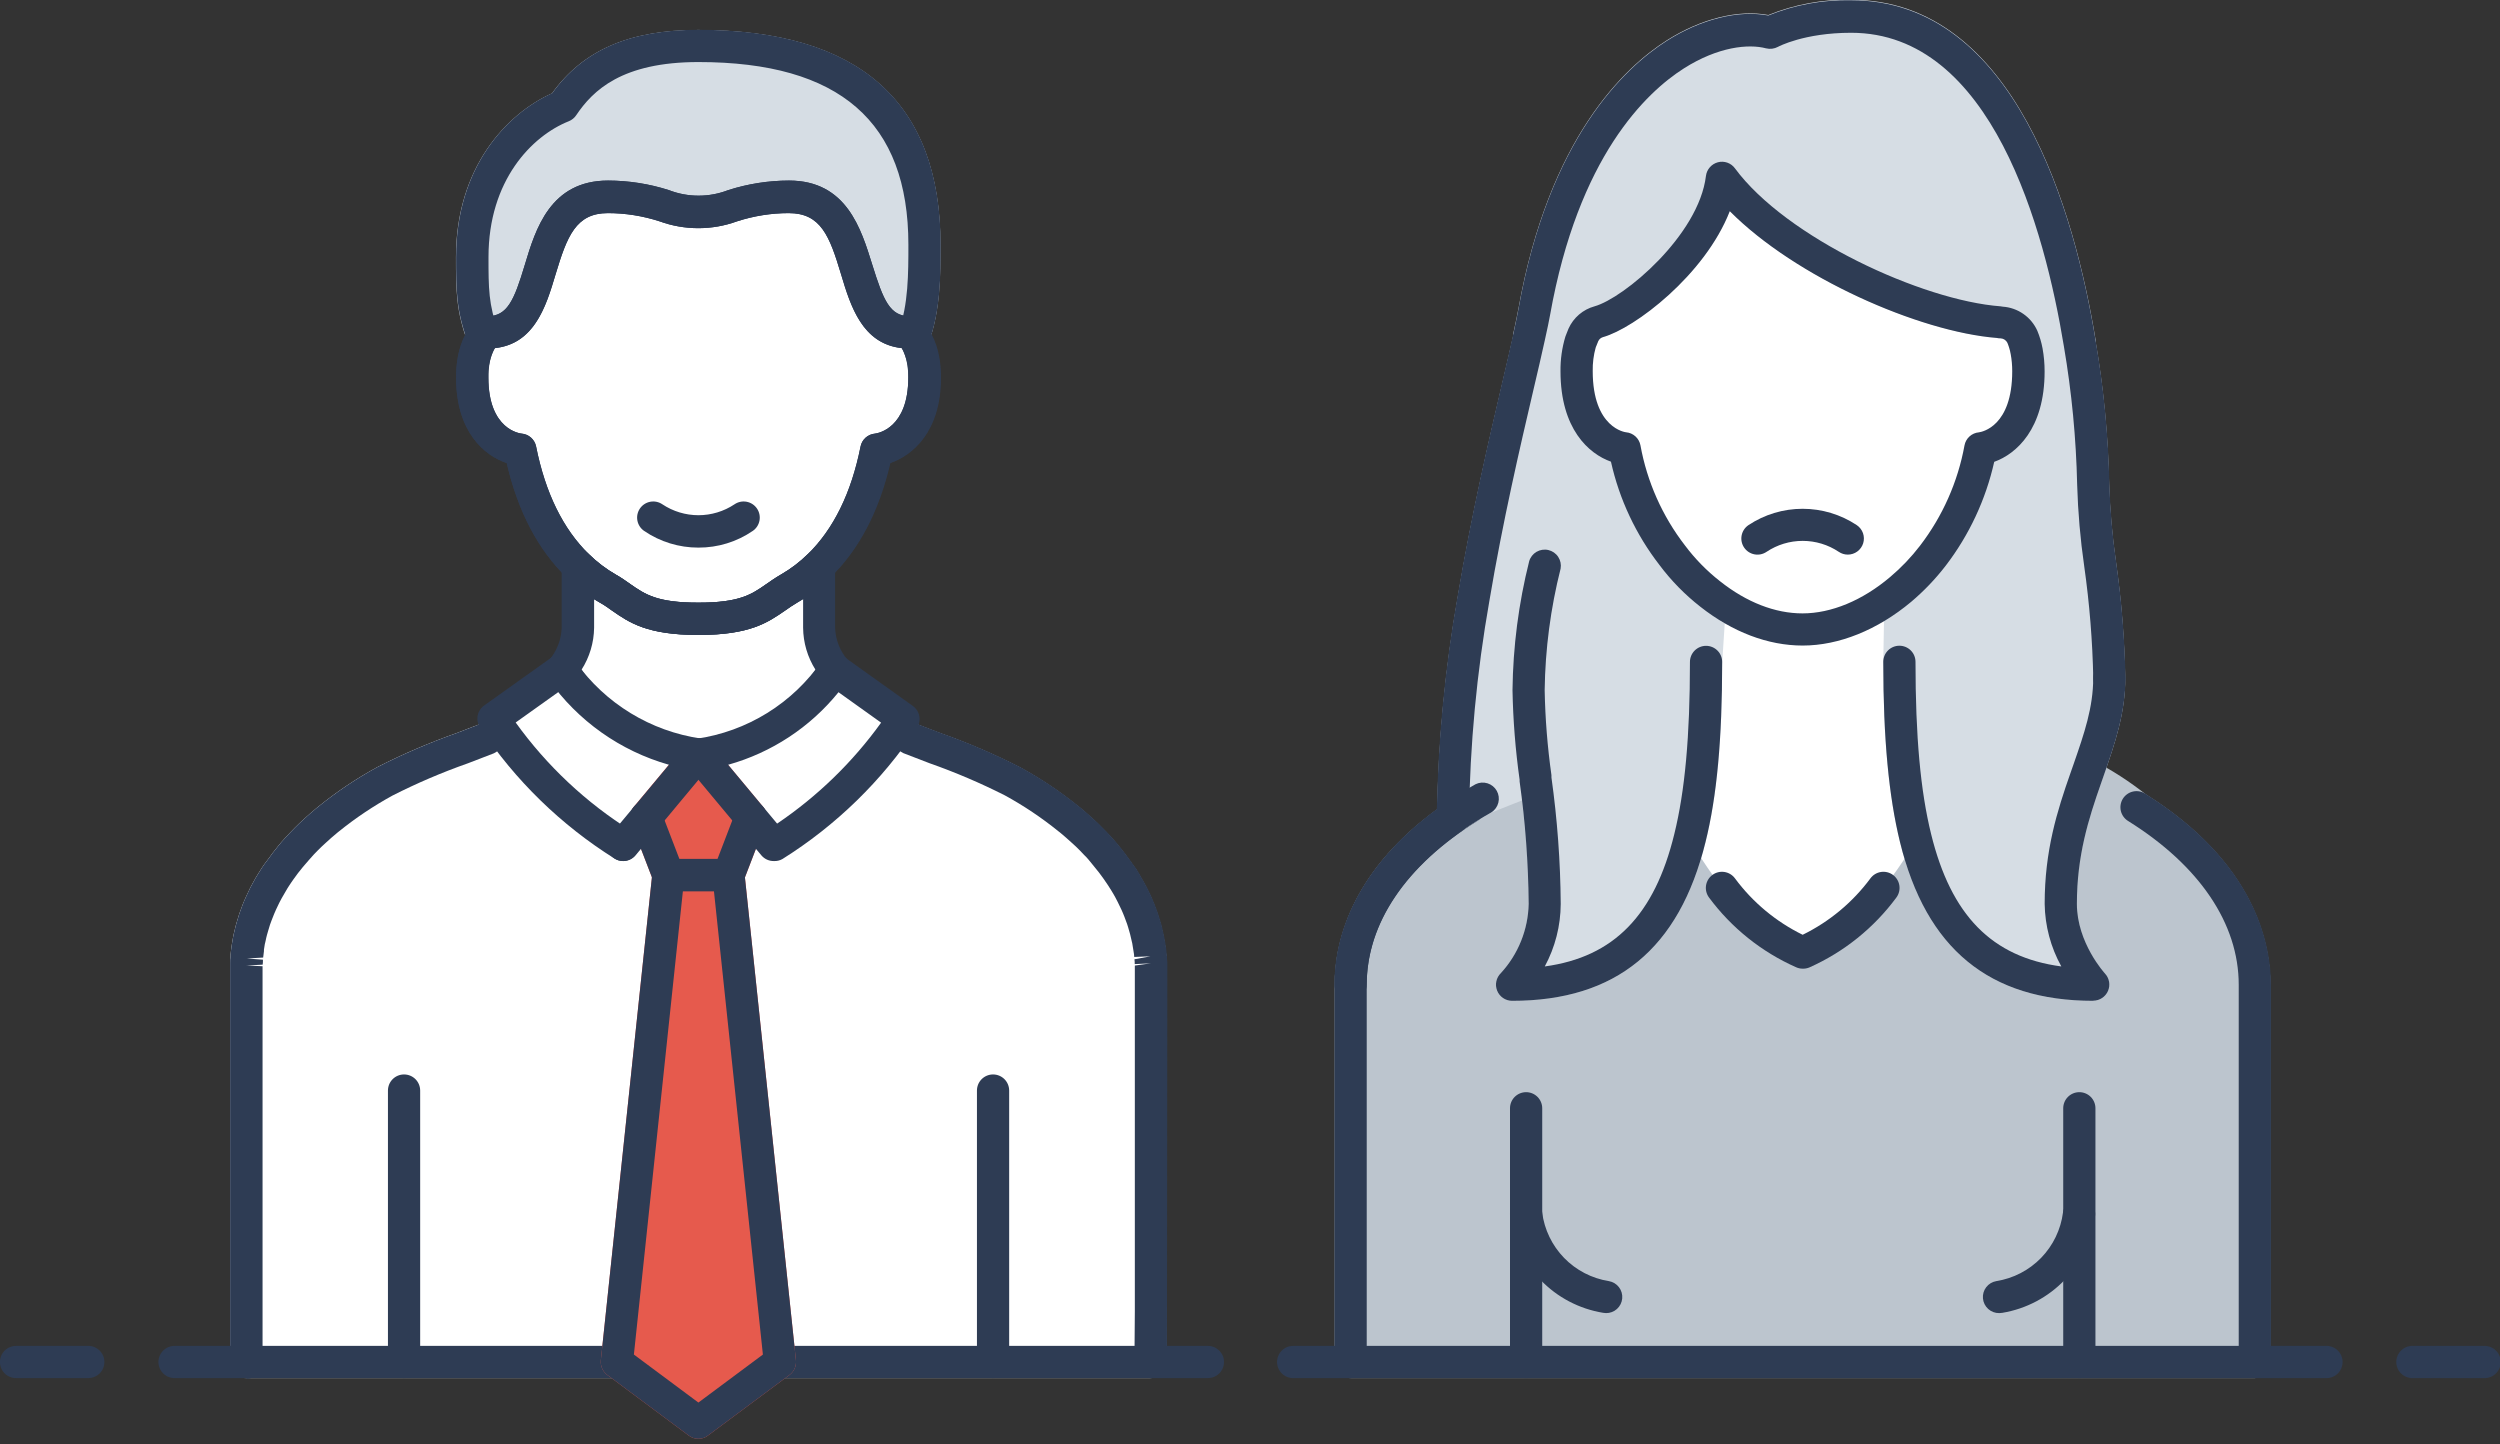
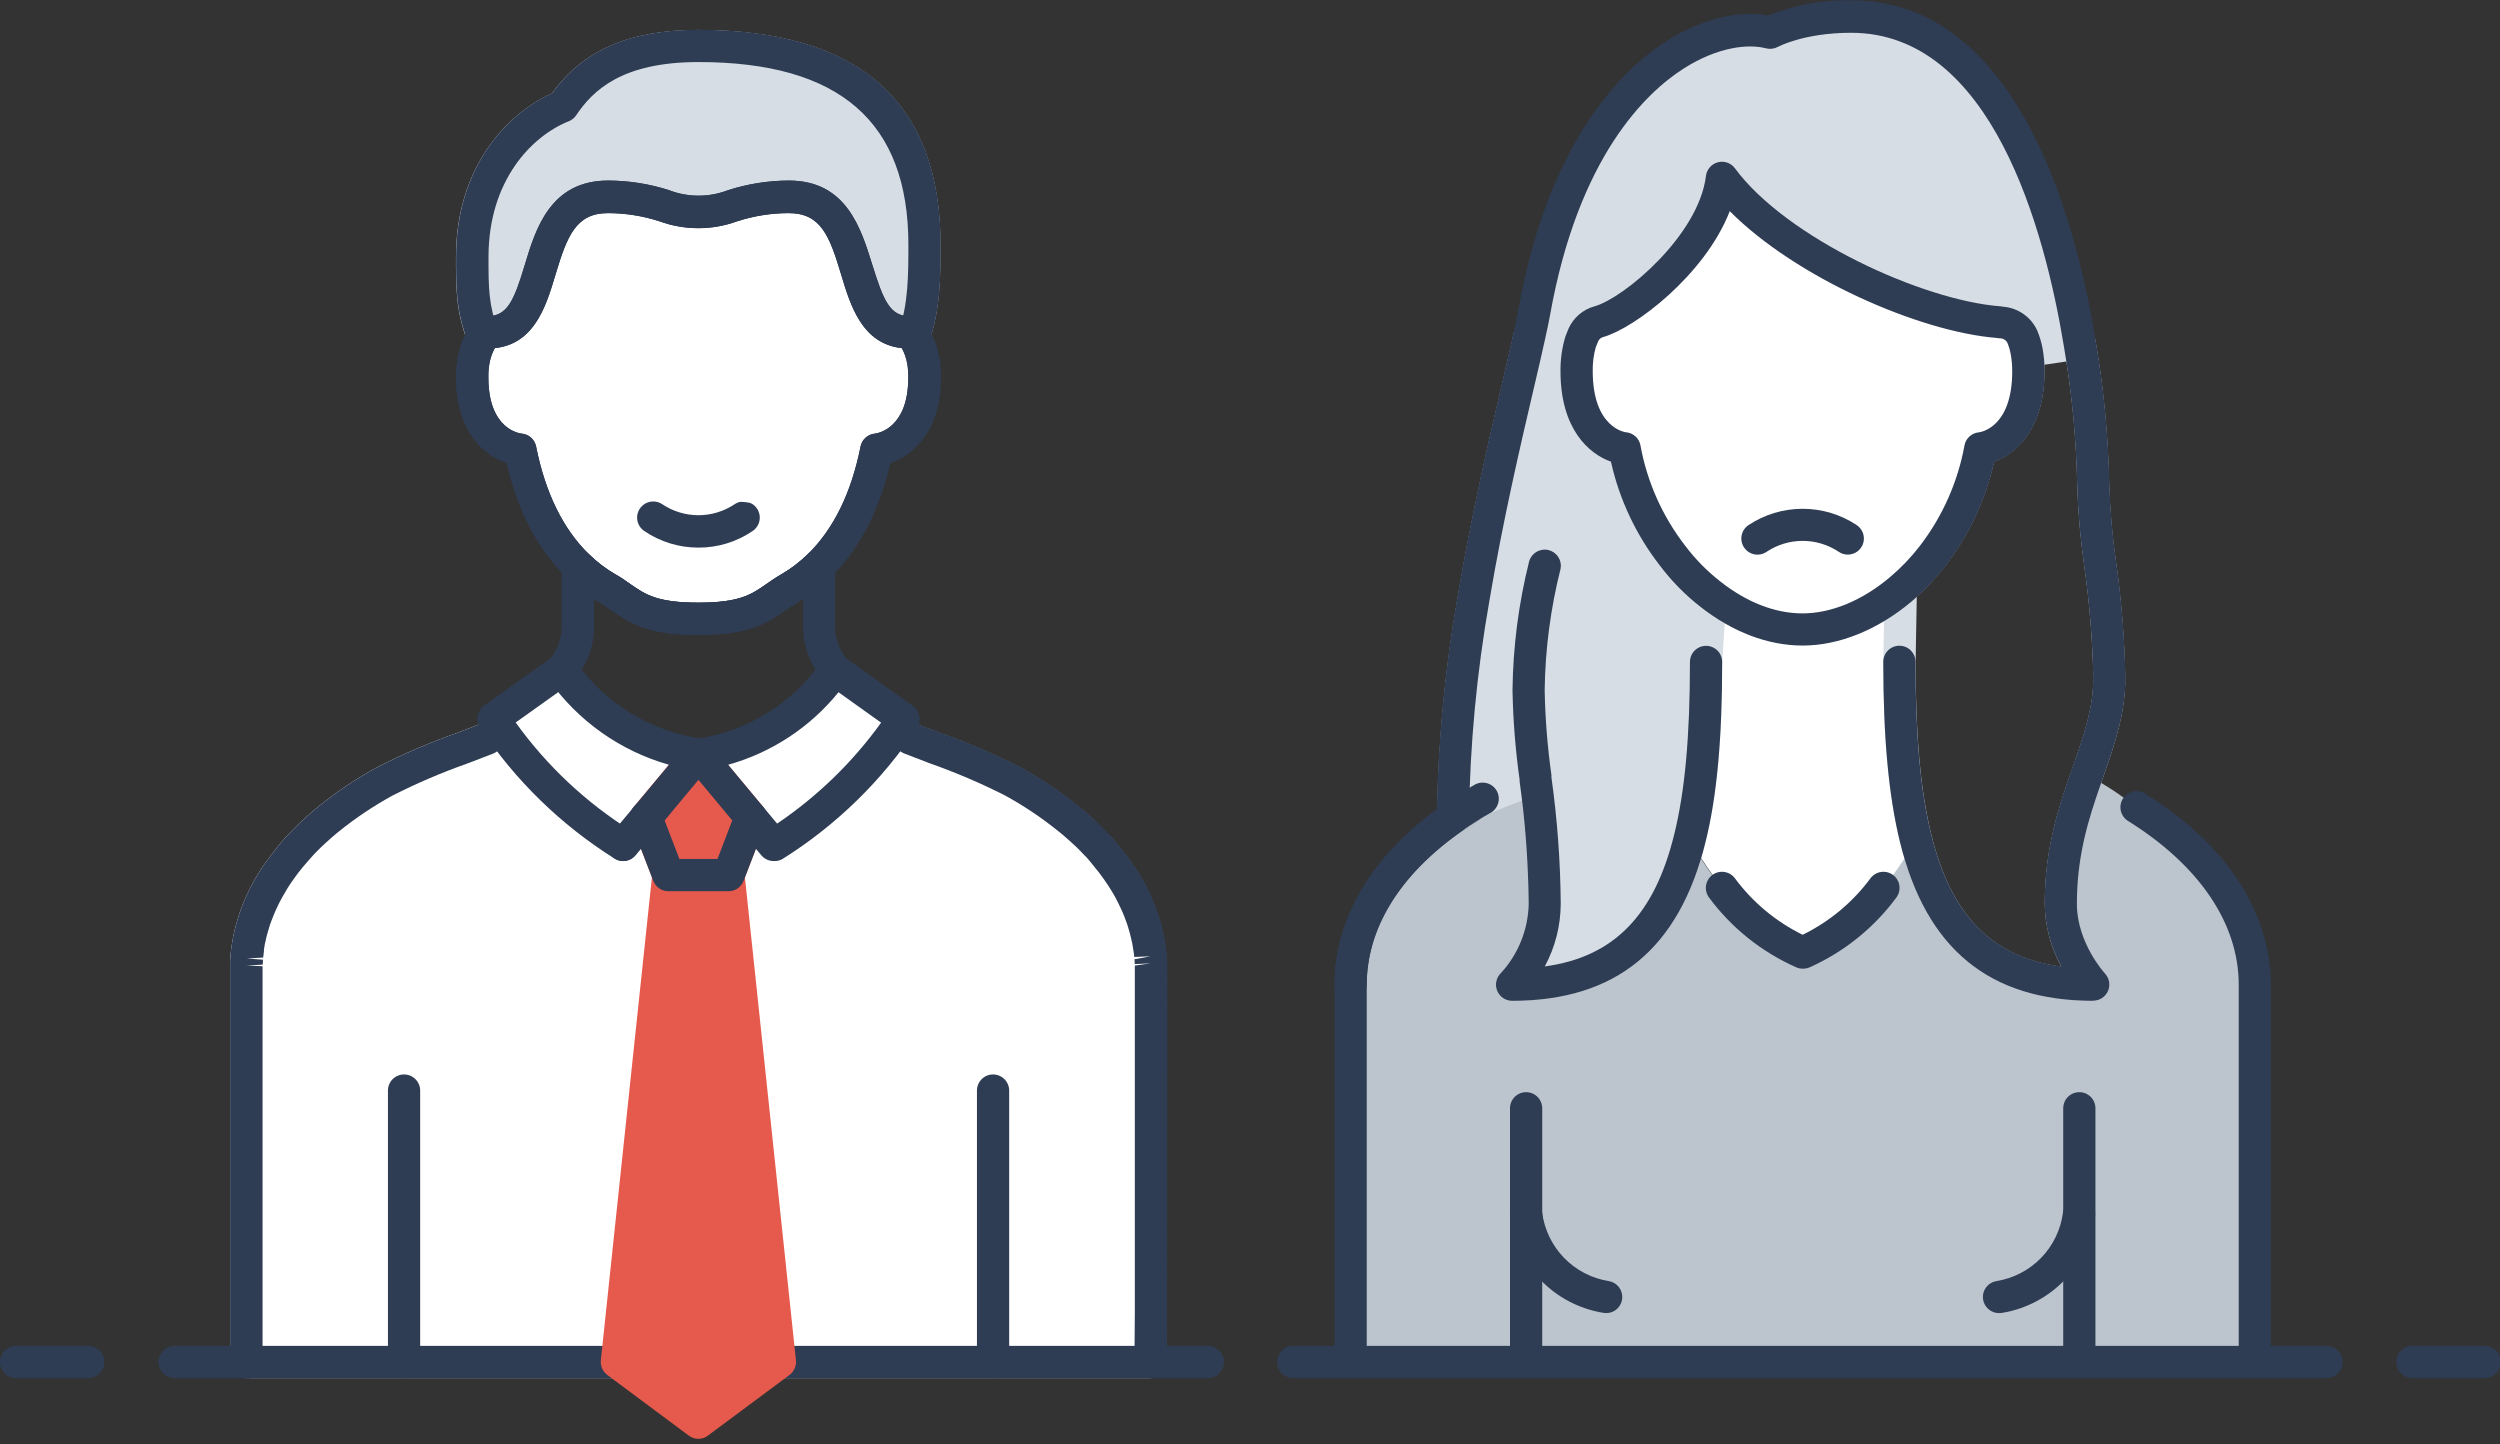
<svg xmlns="http://www.w3.org/2000/svg" width="450" height="260" viewBox="0 0 450 260" fill="none">
  <rect x="0" y="0" width="450" height="260" fill="#333333" stroke="none" />
  <g clip-path="url(#clip0)">
    <path d="M207.08 245.15L207.15 236.15V174.8C207.15 174.48 207.15 174.12 207.15 173.72C207.15 173.63 207.15 173.51 207.15 173.41C207.15 173.1 207.15 172.78 207.09 172.41C207.09 172.26 207.09 172.1 207.09 171.95C207.09 171.61 207.02 171.28 206.97 170.95C206.97 170.77 206.91 170.59 206.88 170.41C206.83 170.04 206.77 169.66 206.69 169.27C206.69 169.07 206.6 168.86 206.55 168.65C206.47 168.25 206.37 167.84 206.26 167.42C206.2 167.19 206.13 166.96 206.06 166.73C205.94 166.3 205.81 165.88 205.67 165.44L205.39 164.66C205.23 164.22 205.06 163.78 204.87 163.33C204.75 163.05 204.62 162.76 204.49 162.48C204.29 162.03 204.08 161.58 203.85 161.13C203.62 160.68 203.52 160.5 203.35 160.18C203.18 159.86 202.85 159.29 202.57 158.84C202.29 158.39 202.15 158.15 201.92 157.84C201.69 157.53 201.35 156.98 201.04 156.55C200.73 156.12 200.48 155.77 200.18 155.38C199.88 154.99 199.55 154.59 199.23 154.2C198.91 153.81 198.49 153.32 198.09 152.87C197.69 152.42 197.46 152.2 197.09 151.87C196.61 151.36 196.09 150.87 195.59 150.35C195.32 150.09 195.03 149.84 194.75 149.58C194.1 148.99 193.44 148.39 192.75 147.79L192.29 147.43C189.143 144.893 185.776 142.641 182.23 140.7C177.08 137.88 170.23 135.52 163.62 132.94C156.96 147.88 142.16 137.25 125.79 137.25C109.42 137.25 94.59 147.88 87.93 132.94C81.36 135.52 74.46 137.88 69.35 140.7C65.804 142.641 62.438 144.893 59.29 147.43L58.83 147.79C58.11 148.39 57.45 148.99 56.83 149.58C56.55 149.84 56.26 150.09 55.99 150.35C55.46 150.85 54.99 151.35 54.49 151.87L53.49 152.87L52.36 154.2C52.04 154.59 51.71 154.99 51.41 155.38C51.11 155.77 50.83 156.16 50.55 156.55C50.27 156.94 49.95 157.41 49.67 157.84C49.39 158.27 49.22 158.53 49.01 158.84C48.8 159.15 48.48 159.74 48.24 160.18C48 160.62 47.9 160.81 47.74 161.13C47.58 161.45 47.3 162.03 47.1 162.48C46.97 162.76 46.84 163.05 46.72 163.33C46.53 163.78 46.36 164.22 46.2 164.66L45.92 165.44C45.78 165.88 45.65 166.3 45.52 166.73C45.46 166.96 45.39 167.19 45.33 167.42C45.21 167.84 45.12 168.25 45.04 168.65C45.04 168.86 44.94 169.07 44.9 169.27C44.82 169.66 44.76 170.04 44.71 170.41C44.71 170.59 44.64 170.77 44.62 170.95C44.57 171.32 44.54 171.65 44.5 171.95C44.5 172.1 44.5 172.26 44.5 172.41C44.5 172.76 44.5 173.08 44.44 173.41C44.44 173.51 44.44 173.63 44.44 173.72C44.44 174.12 44.44 174.48 44.44 174.8V236.15V245.15H207.08Z" fill="white" />
    <path d="M207.08 248.06H44.33C43.947 248.063 43.568 247.989 43.213 247.844C42.859 247.699 42.537 247.484 42.266 247.214C41.996 246.943 41.781 246.621 41.636 246.267C41.491 245.913 41.417 245.533 41.42 245.15V236.15V174.8C41.42 174.44 41.42 174.05 41.42 173.61C41.42 173.61 41.42 173.37 41.42 173.34C41.42 172.91 41.42 172.56 41.49 172.18C41.495 172.073 41.495 171.967 41.49 171.86C41.55 171.32 41.59 170.94 41.65 170.53L41.71 170.12C41.8 169.55 41.87 169.12 41.95 168.71L42.05 168.21C42.19 167.58 42.3 167.14 42.42 166.67L42.59 166.07C42.77 165.45 42.91 164.98 43.07 164.49L43.28 163.9C43.28 163.9 43.37 163.65 43.38 163.64C43.55 163.16 43.74 162.64 43.94 162.19C44.04 161.95 44.16 161.7 44.27 161.44C44.57 160.77 44.8 160.29 45.05 159.79L45.59 158.79C45.85 158.31 46.13 157.79 46.43 157.34C46.73 156.89 46.89 156.59 47.14 156.21C47.39 155.83 47.76 155.29 48.14 154.82C48.52 154.35 48.73 154 49.05 153.58C49.37 153.16 49.72 152.73 50.05 152.31C50.38 151.89 50.84 151.36 51.27 150.89C51.53 150.59 51.83 150.29 52.12 149.98C52.79 149.27 53.32 148.74 53.88 148.2C54.07 148.02 54.27 147.83 54.48 147.65L54.75 147.39C55.44 146.77 56.15 146.14 56.91 145.51L57.22 145.26C60.544 142.561 64.105 140.168 67.86 138.11C72.482 135.748 77.256 133.697 82.15 131.97C83.69 131.38 85.25 130.79 86.79 130.18C87.486 129.909 88.258 129.916 88.949 130.199C89.639 130.482 90.195 131.019 90.5 131.7C93.96 139.46 99.38 138.7 110.32 136.39C120.391 133.603 131.029 133.603 141.1 136.39C152.03 138.7 157.44 139.46 160.89 131.7C161.196 131.019 161.751 130.482 162.441 130.199C163.132 129.916 163.905 129.909 164.6 130.18C166.16 130.8 167.74 131.4 169.3 131.99C174.179 133.714 178.94 135.759 183.55 138.11C187.246 140.125 190.753 142.468 194.03 145.11L194.52 145.5C195.27 146.13 195.98 146.76 196.66 147.39L196.94 147.64C197.15 147.82 197.35 148.01 197.55 148.2C198.1 148.73 198.63 149.27 199.14 149.8L200.14 150.88C200.57 151.35 200.96 151.82 201.35 152.3C201.74 152.78 202.05 153.14 202.35 153.56C202.65 153.98 202.98 154.4 203.28 154.82C203.58 155.24 203.93 155.75 204.28 156.21C204.63 156.67 204.75 156.96 204.98 157.33C205.21 157.7 205.55 158.33 205.81 158.77C206.07 159.21 206.19 159.47 206.36 159.77C206.61 160.27 206.84 160.77 207.06 161.23L207.46 162.15C207.68 162.66 207.86 163.15 208.04 163.63L208.34 164.46C208.5 164.95 208.64 165.46 208.78 165.88L208.99 166.61C209.11 167.11 209.22 167.55 209.31 167.99L209.45 168.64C209.54 169.11 209.61 169.51 209.67 169.91L209.77 170.52C209.82 170.91 209.86 171.28 209.89 171.65L209.95 172.2C209.95 172.53 209.95 172.88 210.01 173.2V173.61C210.01 174.02 210.01 174.41 210.01 174.76L209.94 245.14C209.944 245.52 209.873 245.896 209.732 246.248C209.59 246.6 209.38 246.921 209.115 247.192C208.849 247.464 208.533 247.68 208.184 247.829C207.835 247.977 207.459 248.056 207.08 248.06ZM47.23 242.26H204.23V236.13V174.8C204.23 174.51 204.23 174.18 204.23 173.8L207.11 173.4L204.21 173.54C204.21 173.25 204.21 172.97 204.16 172.67L207.03 172.14L204.12 172.25C204.12 171.93 204.06 171.63 204.01 171.31C204.01 171.31 203.94 170.83 203.93 170.82C203.88 170.49 203.83 170.14 203.76 169.77L203.69 169.49C203.675 169.402 203.655 169.316 203.63 169.23C203.56 168.87 203.47 168.5 203.37 168.12L203.25 167.7C203.08 167.11 202.97 166.7 202.84 166.33L202.64 165.79C202.43 165.23 202.28 164.79 202.11 164.41L201.81 163.73C201.58 163.23 201.38 162.82 201.17 162.4C200.96 161.98 200.87 161.83 200.72 161.53C200.57 161.23 200.26 160.73 200.01 160.31C199.76 159.89 199.62 159.68 199.41 159.36C199.2 159.04 198.88 158.56 198.59 158.16C198.3 157.76 198.07 157.44 197.79 157.07C197.51 156.7 197.22 156.35 196.91 155.98C196.6 155.61 196.23 155.16 195.91 154.75C195.59 154.34 195.39 154.19 195.12 153.91C194.56 153.32 194.12 152.84 193.6 152.36L192.81 151.64C192.19 151.08 191.56 150.51 190.88 149.95L190.67 149.78L190.46 149.62C187.447 147.182 184.221 145.019 180.82 143.16C176.443 140.946 171.927 139.018 167.3 137.39L164.99 136.5C159.22 146.1 149.45 144.04 139.99 142.04C130.709 139.414 120.881 139.414 111.6 142.04C102.12 144.04 92.34 146.1 86.6 136.5L84.33 137.37C79.694 139.001 75.171 140.935 70.79 143.16C67.396 145.017 64.173 147.173 61.16 149.6L60.92 149.8C60.04 150.51 59.41 151.08 58.8 151.64L58.02 152.36C57.51 152.84 57.02 153.36 56.6 153.79L55.71 154.79C55.33 155.21 54.98 155.62 54.64 156.03C54.3 156.44 54.04 156.76 53.76 157.13C53.48 157.5 53.22 157.85 52.97 158.21C52.72 158.57 52.41 159 52.16 159.4C51.91 159.8 51.74 160.04 51.55 160.4C51.36 160.76 51.06 161.22 50.84 161.62L50.38 162.49C50.17 162.92 49.98 163.32 49.79 163.73L49.46 164.49C49.28 164.92 49.12 165.33 48.97 165.73L48.72 166.42C48.59 166.82 48.48 167.2 48.37 167.58L48.18 168.24C48.08 168.59 48 168.96 47.93 169.32C47.905 169.406 47.885 169.492 47.87 169.58L47.79 169.9C47.73 170.23 47.68 170.56 47.63 170.9C47.63 170.9 47.63 171.15 47.63 171.17C47.55 171.73 47.52 172.03 47.49 172.33L44.56 172.5L47.45 172.71C47.45 173.06 47.45 173.34 47.4 173.61L44.48 173.76L47.38 173.89C47.38 174.27 47.38 174.59 47.38 174.89L47.23 242.26Z" fill="white" />
    <path d="M243.13 245.15V177.25C243.13 172.3 244.24 157.89 264.38 145.32C267.148 143.075 270.141 141.121 273.31 139.49C275.59 146 277.97 153.13 277.97 162.74C277.97 171.08 272.2 177.25 272.2 177.25C275.475 177.275 278.741 176.913 281.93 176.17C282.73 176 283.51 175.78 284.28 175.54C285.504 175.136 286.7 174.651 287.86 174.09C288.49 173.78 289.11 173.47 289.69 173.09C290.1 172.85 290.49 172.59 290.87 172.34C291.25 172.09 291.72 171.77 292.12 171.46C292.52 171.15 293.04 170.77 293.48 170.39L293.76 170.14C298.76 165.69 301.94 159.36 303.91 151.67H303.96C304.05 151.34 304.16 151.02 304.24 150.67C305.36 154.21 309.97 159.78 309.97 159.78C313.707 164.853 318.711 168.857 324.48 171.39C330.249 168.857 335.253 164.853 338.99 159.78C338.99 159.78 343.6 154.21 344.72 150.67C344.8 151.01 344.9 151.33 344.99 151.67C346.99 159.36 350.15 165.67 355.15 170.14L355.43 170.39C355.87 170.77 356.32 171.12 356.79 171.46C357.26 171.8 357.61 172.06 358.03 172.34C358.45 172.62 358.81 172.85 359.21 173.09C359.8 173.43 360.42 173.74 361.04 174.09C362.204 174.651 363.403 175.136 364.63 175.54C365.39 175.78 366.17 176 366.98 176.17C370.173 176.913 373.442 177.276 376.72 177.25C376.72 177.25 370.95 171.08 370.95 162.74C370.95 153.13 373.32 146 375.61 139.49C378.775 141.123 381.764 143.076 384.53 145.32C404.67 157.89 405.79 172.32 405.79 177.25V245.15H243.13Z" fill="#BCC5CE" />
-     <path d="M405.87 248.06H243.13C242.361 248.06 241.623 247.754 241.079 247.211C240.535 246.667 240.23 245.929 240.23 245.16V177.25C240.23 169.71 243.15 155.25 262.67 142.98C265.56 140.681 268.668 138.671 271.95 136.98C272.319 136.783 272.726 136.669 273.143 136.644C273.561 136.62 273.978 136.686 274.367 136.838C274.757 136.99 275.109 137.224 275.399 137.525C275.69 137.826 275.911 138.185 276.05 138.58C278.05 144.38 280.87 152.32 280.87 162.79C280.817 166.718 279.805 170.573 277.92 174.02C278.92 173.88 279.92 173.7 280.92 173.49C281.071 173.425 281.229 173.375 281.39 173.34C282.09 173.191 282.781 173.004 283.46 172.78C284.557 172.424 285.626 171.99 286.66 171.48C287.22 171.21 287.77 170.94 288.3 170.63C288.62 170.44 288.93 170.23 289.25 170.02C289.57 169.81 290.09 169.46 290.45 169.19C290.81 168.92 291.25 168.58 291.64 168.25L293.82 170.19L291.89 168.02C296.17 164.21 299.2 158.64 301.16 151.02C301.218 150.801 301.302 150.589 301.41 150.39L301.49 150.09C301.639 149.474 301.985 148.925 302.477 148.526C302.968 148.126 303.577 147.899 304.21 147.88H304.31C304.923 147.88 305.521 148.074 306.018 148.433C306.515 148.792 306.887 149.298 307.08 149.88C307.76 152.06 310.63 156.03 312.28 158.02C315.476 162.386 319.687 165.907 324.55 168.28C329.344 165.925 333.501 162.45 336.67 158.15C338.41 156.03 341.27 152.06 341.96 149.88C342.151 149.296 342.521 148.788 343.019 148.429C343.517 148.069 344.116 147.877 344.73 147.88H344.82C345.45 147.897 346.058 148.12 346.55 148.516C347.041 148.911 347.389 149.457 347.54 150.07L347.64 150.41C347.741 150.603 347.819 150.808 347.87 151.02C349.87 158.67 352.87 164.24 357.15 168.02L357.4 168.25C357.78 168.58 358.19 168.89 358.61 169.2C359.03 169.51 359.32 169.71 359.7 169.96C360.08 170.21 360.43 170.45 360.7 170.63C361.22 170.94 361.77 171.21 362.32 171.48C363.361 171.991 364.437 172.429 365.54 172.79C366.217 173.009 366.904 173.192 367.6 173.34C367.763 173.379 367.923 173.429 368.08 173.49C369.03 173.71 370.01 173.88 371.02 174.02C369.123 170.576 368.093 166.721 368.02 162.79C368.02 152.32 370.81 144.38 372.85 138.58C372.989 138.187 373.211 137.828 373.501 137.528C373.791 137.228 374.142 136.993 374.53 136.84C374.918 136.687 375.334 136.62 375.75 136.644C376.166 136.668 376.573 136.783 376.94 136.98C380.226 138.67 383.338 140.68 386.23 142.98C405.75 155.24 408.67 169.71 408.67 177.25V245.15C408.673 245.904 408.382 246.629 407.86 247.172C407.337 247.716 406.623 248.034 405.87 248.06ZM246.03 242.26H402.97V177.26C402.97 166.26 395.9 155.81 383.08 147.8C382.954 147.721 382.834 147.635 382.72 147.54C381.01 146.147 379.198 144.884 377.3 143.76C375.113 149.858 373.973 156.282 373.93 162.76C373.93 169.87 378.87 175.23 378.93 175.28C379.315 175.694 379.57 176.212 379.666 176.769C379.761 177.326 379.692 177.899 379.467 178.417C379.242 178.936 378.871 179.378 378.399 179.689C377.927 180 377.375 180.168 376.81 180.17C373.303 180.197 369.805 179.807 366.39 179.01L366.02 178.9C365.28 178.72 364.55 178.51 363.84 178.29C362.47 177.848 361.134 177.31 359.84 176.68C359.15 176.34 358.46 176 357.84 175.62L356.64 174.86C356.06 174.47 355.64 174.15 355.14 173.81C354.64 173.47 354.14 173.03 353.63 172.61L353.33 172.35C349.08 168.43 345.877 163.512 344.01 158.04C342.7 159.92 341.51 161.39 341.26 161.69C337.236 167.137 331.853 171.433 325.65 174.15C325.284 174.308 324.889 174.39 324.49 174.39C324.091 174.39 323.696 174.308 323.33 174.15C317.095 171.415 311.689 167.091 307.65 161.61C307.44 161.37 306.27 159.94 304.98 158.08C303.122 163.543 299.929 168.455 295.69 172.37L295.35 172.67C294.89 173.06 294.35 173.45 293.87 173.84C293.39 174.23 292.94 174.51 292.46 174.84C291.98 175.17 291.59 175.42 291.16 175.68C290.5 176.06 289.82 176.4 289.16 176.74C287.865 177.365 286.529 177.9 285.16 178.34C284.43 178.57 283.69 178.79 282.94 178.96L282.58 179.07C279.168 179.867 275.674 180.257 272.17 180.23C271.603 180.232 271.047 180.068 270.573 179.757C270.098 179.447 269.724 179.004 269.499 178.483C269.273 177.963 269.205 177.388 269.303 176.829C269.401 176.27 269.661 175.753 270.05 175.34C270.05 175.29 275.05 169.86 275.05 162.82C275.001 156.342 273.862 149.919 271.68 143.82C269.782 144.944 267.97 146.207 266.26 147.6C266.146 147.695 266.026 147.781 265.9 147.86C253.07 155.86 246.01 166.33 246.01 177.32L246.03 242.26Z" fill="#BCC5CE" />
    <path d="M405.87 248.06C405.101 248.06 404.363 247.754 403.819 247.211C403.275 246.667 402.97 245.929 402.97 245.16V177.25C402.97 166.25 395.9 155.8 383.08 147.79C382.75 147.592 382.463 147.33 382.236 147.019C382.009 146.709 381.845 146.356 381.755 145.982C381.666 145.608 381.651 145.22 381.713 144.84C381.775 144.46 381.911 144.096 382.115 143.77C382.319 143.444 382.585 143.161 382.899 142.939C383.213 142.716 383.568 142.559 383.944 142.475C384.319 142.391 384.708 142.383 385.087 142.451C385.465 142.519 385.827 142.661 386.15 142.87C405.83 155.15 408.77 169.68 408.77 177.25V245.15C408.771 245.532 408.697 245.91 408.552 246.263C408.407 246.616 408.193 246.937 407.924 247.207C407.655 247.477 407.334 247.692 406.982 247.838C406.629 247.985 406.252 248.06 405.87 248.06Z" fill="#2E3C54" />
    <path d="M374.28 248.06C373.511 248.06 372.773 247.755 372.229 247.211C371.685 246.667 371.38 245.929 371.38 245.16V199.49C371.38 198.721 371.685 197.983 372.229 197.439C372.773 196.896 373.511 196.59 374.28 196.59C375.049 196.59 375.787 196.896 376.331 197.439C376.874 197.983 377.18 198.721 377.18 199.49V245.15C377.181 245.532 377.107 245.91 376.962 246.263C376.817 246.616 376.603 246.937 376.334 247.207C376.065 247.478 375.745 247.692 375.392 247.838C375.04 247.985 374.662 248.06 374.28 248.06Z" fill="#2E3C54" />
    <path d="M359.86 236.36C359.129 236.371 358.421 236.105 357.878 235.615C357.334 235.126 356.996 234.449 356.93 233.721C356.864 232.993 357.076 232.267 357.523 231.688C357.97 231.109 358.619 230.721 359.34 230.6C362.407 230.113 365.234 228.646 367.398 226.418C369.561 224.189 370.944 221.32 371.34 218.24C371.44 217.487 371.822 216.8 372.408 216.318C372.994 215.835 373.742 215.593 374.5 215.64C375.263 215.711 375.967 216.081 376.458 216.67C376.949 217.258 377.187 218.017 377.12 218.78C376.612 223.117 374.708 227.171 371.697 230.333C368.685 233.494 364.727 235.592 360.42 236.31C360.235 236.343 360.048 236.36 359.86 236.36Z" fill="#2E3C54" />
    <path d="M243.11 248.06C242.341 248.06 241.603 247.754 241.059 247.211C240.515 246.667 240.21 245.929 240.21 245.16V177.25C240.21 169.68 243.15 155.15 262.83 142.87C263.153 142.661 263.515 142.519 263.893 142.451C264.272 142.383 264.66 142.391 265.036 142.475C265.411 142.559 265.767 142.716 266.081 142.939C266.395 143.161 266.661 143.444 266.865 143.77C267.068 144.096 267.205 144.46 267.267 144.84C267.329 145.22 267.314 145.608 267.224 145.982C267.135 146.356 266.971 146.709 266.744 147.019C266.517 147.33 266.23 147.592 265.9 147.79C253.07 155.79 246.01 166.26 246.01 177.25V245.15C246.011 245.532 245.937 245.91 245.792 246.263C245.647 246.616 245.433 246.937 245.164 247.207C244.895 247.477 244.574 247.692 244.222 247.838C243.869 247.985 243.492 248.06 243.11 248.06Z" fill="#2E3C54" />
    <path d="M274.7 248.06C274.319 248.06 273.942 247.985 273.59 247.839C273.238 247.694 272.919 247.48 272.649 247.211C272.38 246.941 272.166 246.622 272.021 246.27C271.875 245.918 271.8 245.541 271.8 245.16V199.49C271.8 198.721 272.106 197.983 272.649 197.439C273.193 196.896 273.931 196.59 274.7 196.59C275.469 196.59 276.207 196.896 276.75 197.439C277.294 197.983 277.6 198.721 277.6 199.49V245.15C277.601 245.532 277.527 245.91 277.382 246.263C277.237 246.616 277.024 246.937 276.754 247.207C276.485 247.478 276.165 247.692 275.812 247.838C275.46 247.985 275.082 248.06 274.7 248.06Z" fill="#2E3C54" />
    <path d="M289.12 236.36C288.942 236.358 288.765 236.341 288.59 236.31C284.268 235.609 280.291 233.519 277.264 230.356C274.236 227.193 272.321 223.129 271.81 218.78C271.738 218.014 271.974 217.25 272.466 216.657C272.957 216.065 273.664 215.692 274.43 215.62C275.197 215.548 275.96 215.784 276.553 216.276C277.145 216.767 277.518 217.474 277.59 218.24C277.986 221.32 279.369 224.189 281.533 226.418C283.696 228.646 286.523 230.113 289.59 230.6C290.311 230.721 290.96 231.109 291.407 231.688C291.854 232.267 292.066 232.993 292 233.721C291.934 234.449 291.596 235.126 291.053 235.615C290.509 236.105 289.801 236.371 289.07 236.36H289.12Z" fill="#2E3C54" />
    <path d="M324.48 113.3C330.48 113.3 336.72 110.63 342.14 106.05L341.91 119.14C341.91 130.91 342.56 141.79 344.81 150.86C343.73 153.94 339.01 159.86 339.01 159.86C335.258 164.932 330.251 168.94 324.48 171.49C318.713 168.934 313.707 164.927 309.95 159.86C309.95 159.86 304.86 152.94 304.21 150.86H304.16C306.4 141.79 307.06 130.91 307.06 119.14L307.85 106.9C313.04 111.01 318.83 113.3 324.48 113.3Z" fill="white" />
    <path d="M276.32 140.02L267.02 143.71C265.127 144.77 263.288 145.925 261.51 147.17C261.684 133.901 262.931 120.668 265.24 107.6C268.51 88.16 273.05 70.6 275.24 60.6L284.54 61.44C284.013 63.18 283.76 64.992 283.79 66.81C283.79 79.89 292.43 80.69 292.43 80.69C293.721 87.698 296.67 94.294 301.03 99.93C302.99 102.55 305.282 104.903 307.85 106.93L307.06 119.17C307.06 130.94 306.4 141.82 304.16 150.89C300.24 166.89 291.31 177.29 272.16 177.29C275.847 173.342 277.929 168.161 278 162.76C277.938 155.151 277.377 147.555 276.32 140.02Z" fill="#D6DDE4" />
    <path d="M272.16 180.15C271.583 180.145 271.02 179.968 270.543 179.643C270.066 179.317 269.698 178.857 269.483 178.321C269.269 177.785 269.219 177.197 269.339 176.632C269.46 176.068 269.745 175.552 270.16 175.15C273.283 171.749 275.061 167.326 275.16 162.71C275.134 156.481 274.73 150.26 273.95 144.08L268.33 146.31C266.63 147.31 264.96 148.31 263.22 149.53C262.785 149.834 262.276 150.012 261.746 150.046C261.217 150.08 260.688 149.968 260.218 149.723C259.748 149.478 259.354 149.108 259.08 148.654C258.805 148.201 258.66 147.68 258.66 147.15C258.836 133.736 260.1 120.359 262.44 107.15C264.89 92.62 268.06 79.02 270.38 69.1C271.19 65.64 271.9 62.58 272.47 60C272.639 59.32 273.041 58.721 273.605 58.307C274.17 57.892 274.861 57.688 275.56 57.73L284.86 58.58C285.294 58.617 285.715 58.752 286.09 58.975C286.464 59.197 286.784 59.502 287.025 59.865C287.265 60.229 287.42 60.642 287.478 61.074C287.536 61.506 287.496 61.946 287.36 62.36C286.925 63.813 286.72 65.324 286.75 66.84C286.75 77.15 292.7 77.84 292.75 77.84C293.379 77.895 293.973 78.154 294.441 78.579C294.909 79.003 295.224 79.569 295.34 80.19C296.53 86.743 299.273 92.916 303.34 98.19C305.153 100.612 307.278 102.784 309.66 104.65C310.036 104.942 310.334 105.322 310.529 105.756C310.724 106.19 310.811 106.665 310.78 107.14L309.99 119.38C309.99 133.08 309.04 143.38 306.99 151.61C302.27 170.8 290.88 180.15 272.16 180.15ZM276.31 137.15C277.018 137.147 277.702 137.404 278.233 137.872C278.764 138.341 279.104 138.987 279.19 139.69V139.99C280.247 147.535 280.805 155.141 280.86 162.76C280.842 166.689 279.857 170.553 277.99 174.01C290.45 172.31 297.74 164.77 301.3 150.2C303.22 142.44 304.12 132.58 304.12 119.2L304.82 108.27C302.542 106.327 300.483 104.141 298.68 101.75C294.428 96.263 291.44 89.905 289.93 83.13C285.93 81.71 280.85 77.23 280.85 66.87C280.848 65.941 280.899 65.013 281 64.09L277.48 63.78C277.02 65.78 276.48 68.02 275.93 70.45C273.63 80.3 270.48 93.79 268.07 108.14C266.126 119.292 264.92 130.559 264.46 141.87L265.56 141.23L265.91 141.07L275.2 137.38C275.551 137.23 275.928 137.152 276.31 137.15Z" fill="#D6DDE4" />
-     <path d="M375.5 140.02C373.26 146.37 370.97 153.38 370.97 162.73C370.97 171.09 376.81 177.26 376.81 177.26C357.66 177.26 348.73 166.88 344.81 150.86C342.56 141.79 341.91 130.91 341.91 119.14L342.14 106.05C344.284 104.238 346.228 102.204 347.94 99.98C352.269 94.313 355.199 87.704 356.49 80.69C356.49 80.69 365.13 79.89 365.13 66.81C365.135 65.589 365.024 64.37 364.8 63.17L374.38 61.76C375.823 70.161 376.635 78.658 376.81 87.18C376.81 96.24 379.71 108.95 379.71 122.03C379.71 128.43 377.6 133.9 375.5 140.02Z" fill="#D6DDE4" />
    <path d="M376.81 180.15C358.09 180.15 346.7 170.79 341.99 151.54C339.99 143.33 338.99 133.03 338.99 119.13L339.22 105.99C339.225 105.578 339.317 105.172 339.489 104.798C339.661 104.424 339.91 104.091 340.22 103.82C342.202 102.14 343.999 100.252 345.58 98.19C349.64 92.893 352.383 86.706 353.58 80.14C353.696 79.519 354.012 78.953 354.479 78.529C354.947 78.104 355.541 77.845 356.17 77.79C356.74 77.71 362.17 76.71 362.17 66.79C362.173 65.744 362.079 64.699 361.89 63.67C361.817 63.286 361.823 62.892 361.907 62.51C361.991 62.129 362.151 61.768 362.378 61.45C362.605 61.133 362.894 60.864 363.228 60.661C363.562 60.458 363.933 60.325 364.32 60.27L373.9 58.87C374.652 58.76 375.418 58.95 376.031 59.399C376.644 59.848 377.057 60.52 377.18 61.27C378.653 69.826 379.479 78.48 379.65 87.16C379.797 91.846 380.208 96.52 380.88 101.16C381.862 108.086 382.419 115.066 382.55 122.06C382.55 128.41 380.69 133.77 378.72 139.44L378.18 140.99C375.88 147.51 373.81 154.08 373.81 162.74C373.81 169.74 378.81 175.22 378.87 175.28C379.255 175.694 379.511 176.212 379.606 176.769C379.701 177.326 379.632 177.899 379.407 178.417C379.183 178.936 378.812 179.378 378.34 179.689C377.868 180 377.316 180.168 376.75 180.17L376.81 180.15ZM345.02 107.39L344.81 119.18C344.81 132.55 345.71 142.4 347.62 150.18C351.21 164.8 358.53 172.34 371.06 174.01C369.148 170.561 368.117 166.693 368.06 162.75C368.06 153.18 370.28 146.09 372.75 139.08L373.29 137.53C375.17 132.1 376.8 127.42 376.8 122.05C376.665 115.29 376.121 108.544 375.17 101.85C374.468 96.995 374.044 92.103 373.9 87.2C373.751 79.788 373.1 72.394 371.95 65.07L368 65.65C368 66.04 368 66.43 368 66.83C368 77.19 362.89 81.67 358.93 83.09C357.409 89.879 354.43 96.256 350.2 101.78C348.643 103.802 346.909 105.683 345.02 107.4V107.39Z" fill="#D6DDE4" />
    <path d="M364.8 63.15C364.645 62.282 364.397 61.434 364.06 60.62C363.735 59.884 363.215 59.252 362.555 58.791C361.896 58.331 361.122 58.061 360.32 58.01C360.178 58.018 360.036 58.001 359.9 57.96C344.39 56.79 319.25 44.55 309.95 31.96C308.46 44.24 293.79 56.2 287.76 57.89C287.153 58.056 286.591 58.356 286.115 58.768C285.639 59.18 285.261 59.693 285.01 60.27C284.87 60.6 284.73 60.97 284.54 61.44C284.013 63.18 283.76 64.992 283.79 66.81C283.79 79.89 292.43 80.69 292.43 80.69C293.721 87.697 296.67 94.294 301.03 99.93C302.989 102.55 305.282 104.903 307.85 106.93C313.04 111.04 318.85 113.33 324.48 113.33C330.48 113.33 336.72 110.66 342.14 106.08C344.283 104.268 346.228 102.234 347.94 100.01C352.269 94.343 355.199 87.734 356.49 80.72C356.49 80.72 365.13 79.92 365.13 66.84C365.138 65.602 365.027 64.367 364.8 63.15Z" fill="white" />
    <path d="M275.24 60.6C275.62 58.87 275.94 57.37 276.18 56.11C283.79 13.6 307.76 2.9 318.64 5.79C318.64 5.79 323.74 2.9 333.22 2.9C359.43 2.9 370.22 36.44 374.38 61.76L364.8 63.17C364.645 62.302 364.397 61.454 364.06 60.64C363.736 59.904 363.215 59.271 362.556 58.811C361.896 58.351 361.123 58.081 360.32 58.03C360.178 58.038 360.036 58.021 359.9 57.98C344.39 56.81 319.25 44.57 309.95 31.98C308.46 44.26 293.79 56.22 287.76 57.91C287.153 58.076 286.591 58.376 286.115 58.788C285.639 59.2 285.262 59.713 285.01 60.29C284.87 60.62 284.73 60.99 284.54 61.46L275.24 60.6Z" fill="#D6DDE4" />
-     <path d="M364.8 66.07C364.12 66.069 363.462 65.829 362.941 65.392C362.421 64.955 362.07 64.349 361.95 63.68C361.824 62.995 361.626 62.324 361.36 61.68C361.246 61.452 361.075 61.258 360.862 61.118C360.65 60.977 360.404 60.895 360.15 60.88C359.911 60.889 359.672 60.866 359.44 60.81C345.44 59.67 323.19 49.89 311.36 37.97C306.87 49.48 294.22 59.06 288.54 60.64C288.348 60.694 288.17 60.791 288.02 60.922C287.869 61.054 287.75 61.217 287.67 61.4L287.23 62.49C286.999 63.069 286.587 63.557 286.055 63.882C285.523 64.206 284.9 64.349 284.28 64.29L274.98 63.44C274.57 63.405 274.172 63.282 273.813 63.081C273.454 62.879 273.143 62.602 272.9 62.27C272.657 61.938 272.488 61.56 272.401 61.158C272.315 60.757 272.315 60.342 272.4 59.94L272.53 59.39C272.84 57.92 273.12 56.64 273.32 55.54C278.82 24.82 292.4 12.11 300.01 7.27C306.16 3.36 312.9 1.68 318.3 2.7C323.034 0.778 328.112 -0.155 333.22 -0.04C362.77 -0.04 373.49 38.36 377.22 61.25C377.284 61.631 377.27 62.021 377.181 62.397C377.092 62.773 376.928 63.128 376.7 63.44C376.234 64.06 375.546 64.476 374.78 64.6L365.2 66L364.8 66.07ZM360.5 55.14C361.833 55.232 363.115 55.684 364.211 56.448C365.307 57.213 366.174 58.261 366.72 59.48C366.78 59.62 366.83 59.77 366.89 59.93L371.01 59.32C367.17 38.07 357.35 5.8 333.22 5.8C324.75 5.8 320.11 8.3 320.06 8.33C319.399 8.687 318.628 8.784 317.9 8.6C314.79 7.77 309.29 8.29 303.12 12.21C296.32 16.54 284.12 28.07 279.03 56.62C278.95 57.06 278.86 57.52 278.76 58L282.76 58.36C283.709 56.754 285.243 55.578 287.04 55.08C292.33 53.61 305.81 42.3 307.1 31.61C307.172 31.032 307.416 30.489 307.799 30.051C308.182 29.613 308.687 29.299 309.25 29.15C309.812 29 310.406 29.025 310.954 29.219C311.502 29.414 311.978 29.77 312.32 30.24C321.5 42.7 345.99 54.02 360.15 55.08C360.268 55.095 360.385 55.118 360.5 55.15V55.14Z" fill="#D6DDE4" />
    <path d="M324.48 116.2C318.23 116.2 311.85 113.77 306.05 109.2C303.287 107.041 300.823 104.526 298.72 101.72C294.468 96.233 291.48 89.875 289.97 83.1C285.97 81.68 280.89 77.2 280.89 66.84C280.862 64.721 281.159 62.61 281.77 60.58L282.04 59.89L282.34 59.14C282.776 58.171 283.421 57.309 284.228 56.618C285.035 55.927 285.985 55.422 287.01 55.14C292.3 53.67 305.78 42.36 307.07 31.67C307.142 31.092 307.386 30.55 307.769 30.111C308.152 29.673 308.657 29.359 309.22 29.21C309.782 29.061 310.376 29.085 310.924 29.279C311.472 29.474 311.948 29.83 312.29 30.3C321.47 42.76 345.96 54.08 360.12 55.14C360.248 55.15 360.375 55.17 360.5 55.2C361.833 55.292 363.115 55.744 364.211 56.509C365.307 57.273 366.174 58.321 366.72 59.54C367.143 60.561 367.457 61.624 367.66 62.71C367.909 64.083 368.033 65.475 368.03 66.87C368.03 77.23 362.92 81.71 358.96 83.13C357.439 89.919 354.46 96.296 350.23 101.82C348.394 104.205 346.309 106.387 344.01 108.33C337.97 113.38 331.03 116.2 324.48 116.2ZM311.36 38.01C306.87 49.52 294.22 59.1 288.54 60.68C288.347 60.733 288.168 60.828 288.017 60.96C287.867 61.092 287.748 61.256 287.67 61.44L287.23 62.53C286.843 63.923 286.661 65.365 286.69 66.81C286.69 77.12 292.64 77.81 292.69 77.81C293.319 77.865 293.913 78.124 294.381 78.549C294.848 78.973 295.165 79.539 295.28 80.16C296.47 86.713 299.213 92.886 303.28 98.16C305.093 100.582 307.218 102.755 309.6 104.62C314.39 108.42 319.52 110.41 324.45 110.41C329.63 110.41 335.24 108.09 340.24 103.85C342.228 102.173 344.028 100.285 345.61 98.22C349.67 92.923 352.412 86.736 353.61 80.17C353.726 79.549 354.041 78.983 354.509 78.559C354.977 78.134 355.571 77.875 356.2 77.82C356.77 77.74 362.2 76.74 362.2 66.82C362.202 65.774 362.109 64.729 361.92 63.7C361.794 63.014 361.596 62.344 361.33 61.7C361.216 61.472 361.045 61.278 360.832 61.138C360.62 60.997 360.374 60.915 360.12 60.9C359.881 60.909 359.642 60.886 359.41 60.83C345.42 59.71 323.19 49.93 311.36 38.01Z" fill="#2E3C54" />
    <path d="M243.1 180.15C242.718 180.15 242.341 180.075 241.988 179.928C241.636 179.782 241.315 179.567 241.046 179.297C240.776 179.027 240.563 178.706 240.418 178.353C240.273 178 240.199 177.622 240.2 177.24C240.2 165.16 247.2 153.63 259.84 144.78C261.79 143.42 263.68 142.24 265.6 141.16C266.268 140.833 267.037 140.773 267.747 140.995C268.458 141.216 269.056 141.702 269.42 142.351C269.783 143 269.885 143.764 269.702 144.486C269.52 145.207 269.069 145.831 268.44 146.23C266.68 147.23 264.95 148.3 263.16 149.54C248.98 159.45 246 170.08 246 177.24C246.002 177.622 245.927 178 245.782 178.353C245.637 178.706 245.424 179.027 245.154 179.297C244.885 179.567 244.565 179.782 244.212 179.928C243.86 180.075 243.482 180.15 243.1 180.15Z" fill="#2E3C54" />
    <path d="M261.5 150.07C260.731 150.07 259.993 149.764 259.449 149.221C258.906 148.677 258.6 147.939 258.6 147.17C258.776 133.756 260.04 120.379 262.38 107.17C264.83 92.64 268 79.04 270.32 69.12C271.13 65.66 271.84 62.6 272.41 60.02L272.53 59.48C272.84 58.01 273.12 56.73 273.32 55.63C278.82 24.91 292.4 12.2 300.01 7.36C306.16 3.45 312.9 1.77 318.3 2.79C323.034 0.868 328.112 -0.065 333.22 0.05C362.77 0.05 373.49 38.45 377.22 61.34C378.693 69.896 379.519 78.55 379.69 87.23C379.837 91.916 380.248 96.59 380.92 101.23C381.902 108.156 382.459 115.136 382.59 122.13C382.59 122.899 382.285 123.637 381.741 124.181C381.197 124.724 380.459 125.03 379.69 125.03C378.921 125.03 378.184 124.724 377.64 124.181C377.096 123.637 376.79 122.899 376.79 122.13C376.655 115.37 376.111 108.624 375.16 101.93C374.458 97.075 374.034 92.183 373.89 87.28C373.707 78.919 372.908 70.583 371.5 62.34C368.04 41.26 358.5 5.9 333.2 5.9C324.73 5.9 320.09 8.4 320.04 8.43C319.379 8.787 318.609 8.884 317.88 8.7C314.77 7.87 309.27 8.39 303.1 12.31C296.3 16.64 284.1 28.17 279.01 56.72C278.8 57.89 278.51 59.23 278.18 60.72L278.06 61.28C277.49 63.88 276.77 66.97 275.95 70.46C273.65 80.31 270.5 93.8 268.09 108.15C265.814 121.029 264.587 134.072 264.42 147.15C264.423 147.534 264.349 147.915 264.203 148.271C264.058 148.626 263.842 148.949 263.571 149.221C263.299 149.492 262.976 149.707 262.621 149.853C262.265 149.999 261.884 150.073 261.5 150.07Z" fill="#2E3C54" />
    <path d="M376.81 180.15C358.09 180.15 346.7 170.79 341.99 151.54C339.99 143.33 338.99 133.03 338.99 119.13C338.99 118.361 339.296 117.623 339.84 117.079C340.383 116.536 341.121 116.23 341.89 116.23C342.659 116.23 343.397 116.536 343.941 117.079C344.485 117.623 344.79 118.361 344.79 119.13C344.79 132.55 345.69 142.4 347.6 150.13C351.19 164.75 358.51 172.29 371.04 173.96C369.128 170.511 368.098 166.643 368.04 162.7C368.04 153.12 370.26 146.04 372.73 139.02L373.27 137.48C375.15 132.05 376.78 127.37 376.78 122C376.78 121.231 377.086 120.493 377.63 119.949C378.173 119.406 378.911 119.1 379.68 119.1C380.449 119.1 381.187 119.406 381.731 119.949C382.275 120.493 382.58 121.231 382.58 122C382.58 128.35 380.72 133.71 378.75 139.38L378.21 140.93C375.91 147.47 373.84 154.04 373.84 162.7C373.84 169.7 378.84 175.18 378.9 175.24C379.285 175.654 379.541 176.172 379.636 176.729C379.731 177.286 379.662 177.859 379.438 178.378C379.213 178.896 378.842 179.338 378.37 179.649C377.898 179.961 377.346 180.128 376.78 180.13L376.81 180.15Z" fill="#2E3C54" />
    <path d="M272.16 180.15C271.583 180.145 271.02 179.969 270.543 179.643C270.066 179.317 269.698 178.857 269.483 178.321C269.269 177.785 269.218 177.197 269.339 176.632C269.46 176.068 269.745 175.552 270.16 175.15C273.283 171.749 275.06 167.327 275.16 162.71C275.096 155.329 274.552 147.96 273.53 140.65V140.35C272.777 135.001 272.349 129.611 272.25 124.21C272.343 116.393 273.35 108.613 275.25 101.03C275.458 100.314 275.931 99.705 276.574 99.329C277.217 98.952 277.981 98.837 278.706 99.006C279.432 99.175 280.065 99.616 280.475 100.238C280.885 100.861 281.041 101.616 280.91 102.35C279.104 109.5 278.141 116.836 278.04 124.21C278.136 129.337 278.543 134.453 279.26 139.53V139.94C280.317 147.485 280.875 155.092 280.93 162.71C280.912 166.639 279.926 170.503 278.06 173.96C290.52 172.26 297.81 164.72 301.37 150.15C303.29 142.39 304.19 132.53 304.19 119.15C304.19 118.381 304.496 117.643 305.039 117.099C305.583 116.556 306.321 116.25 307.09 116.25C307.859 116.25 308.597 116.556 309.141 117.099C309.685 117.643 309.99 118.381 309.99 119.15C309.99 133.04 309.04 143.34 306.99 151.57C302.27 170.8 290.88 180.15 272.16 180.15Z" fill="#2E3C54" />
    <path d="M324.48 174.36C324.077 174.362 323.677 174.277 323.31 174.11C317.081 171.351 311.675 167.024 307.62 161.55C307.162 160.931 306.97 160.155 307.084 159.394C307.198 158.632 307.611 157.947 308.23 157.49C308.849 157.032 309.625 156.84 310.386 156.954C311.148 157.069 311.833 157.481 312.29 158.1C315.481 162.414 319.662 165.898 324.48 168.26C329.301 165.898 333.485 162.414 336.68 158.1C337.137 157.481 337.822 157.069 338.583 156.954C339.345 156.84 340.121 157.032 340.74 157.49C341.359 157.947 341.771 158.632 341.886 159.394C342 160.155 341.807 160.931 341.35 161.55C337.298 167.036 331.892 171.378 325.66 174.15C325.286 174.302 324.884 174.373 324.48 174.36Z" fill="#2E3C54" />
    <path d="M332.61 99.83C332.029 99.831 331.461 99.657 330.98 99.33C329.056 98.044 326.794 97.358 324.48 97.358C322.166 97.358 319.904 98.044 317.98 99.33C317.665 99.545 317.31 99.695 316.937 99.773C316.564 99.851 316.179 99.854 315.804 99.783C315.047 99.64 314.379 99.202 313.945 98.565C313.511 97.929 313.348 97.146 313.492 96.389C313.635 95.632 314.074 94.964 314.71 94.53C317.602 92.608 320.997 91.582 324.47 91.582C327.943 91.582 331.338 92.608 334.23 94.53C334.744 94.879 335.133 95.384 335.339 95.97C335.544 96.557 335.556 97.194 335.373 97.787C335.189 98.381 334.819 98.9 334.318 99.268C333.817 99.636 333.211 99.833 332.59 99.83H332.61Z" fill="#2E3C54" />
    <path d="M418.77 248.06H232.77C232.001 248.06 231.263 247.754 230.719 247.211C230.176 246.667 229.87 245.929 229.87 245.16C229.87 244.391 230.176 243.653 230.719 243.109C231.263 242.566 232.001 242.26 232.77 242.26H418.77C419.151 242.26 419.528 242.335 419.88 242.481C420.232 242.627 420.552 242.84 420.821 243.109C421.09 243.379 421.304 243.698 421.449 244.05C421.595 244.402 421.67 244.779 421.67 245.16C421.67 245.541 421.595 245.918 421.449 246.27C421.304 246.622 421.09 246.941 420.821 247.211C420.552 247.48 420.232 247.694 419.88 247.839C419.528 247.985 419.151 248.06 418.77 248.06Z" fill="#2E3C54" />
    <path d="M217.33 248.06H31.42C30.651 248.06 29.913 247.754 29.369 247.211C28.826 246.667 28.52 245.929 28.52 245.16C28.52 244.391 28.826 243.653 29.369 243.109C29.913 242.566 30.651 242.26 31.42 242.26H217.42C217.801 242.26 218.178 242.335 218.53 242.481C218.882 242.627 219.201 242.84 219.471 243.109C219.74 243.379 219.954 243.698 220.099 244.05C220.245 244.402 220.32 244.779 220.32 245.16C220.32 245.541 220.245 245.918 220.099 246.27C219.954 246.622 219.74 246.941 219.471 247.211C219.201 247.48 218.882 247.694 218.53 247.839C218.178 247.985 217.801 248.06 217.42 248.06H217.33Z" fill="#2E3C54" />
    <path d="M447.23 248.06H434.23C433.461 248.06 432.723 247.754 432.179 247.211C431.636 246.667 431.33 245.929 431.33 245.16C431.33 244.391 431.636 243.653 432.179 243.109C432.723 242.566 433.461 242.26 434.23 242.26H447.23C447.611 242.26 447.988 242.335 448.34 242.481C448.692 242.627 449.011 242.84 449.281 243.109C449.55 243.379 449.764 243.698 449.909 244.05C450.055 244.402 450.13 244.779 450.13 245.16C450.13 245.541 450.055 245.918 449.909 246.27C449.764 246.622 449.55 246.941 449.281 247.211C449.011 247.48 448.692 247.694 448.34 247.839C447.988 247.985 447.611 248.06 447.23 248.06Z" fill="#2E3C54" />
    <path d="M15.89 248.06H2.89C2.509 248.06 2.132 247.985 1.78 247.839C1.428 247.694 1.109 247.48 0.839 247.211C0.57 246.941 0.356 246.622 0.211 246.27C0.065 245.918 -0.01 245.541 -0.01 245.16C-0.01 244.779 0.065 244.402 0.211 244.05C0.356 243.698 0.57 243.379 0.839 243.109C1.109 242.84 1.428 242.627 1.78 242.481C2.132 242.335 2.509 242.26 2.89 242.26H15.89C16.659 242.26 17.397 242.566 17.94 243.109C18.484 243.653 18.79 244.391 18.79 245.16C18.79 245.929 18.484 246.667 17.94 247.211C17.397 247.754 16.659 248.06 15.89 248.06Z" fill="#2E3C54" />
    <path d="M163.7 59.83C150.81 59.83 157.7 35.4 141.99 35.4C133.85 35.4 130.81 38.12 125.71 38.12C120.61 38.12 117.57 35.4 109.43 35.4C93.72 35.4 100.61 59.83 87.72 59.83C87.426 60.047 87.17 60.31 86.96 60.61C86.17 61.61 85.01 63.87 85.01 67.97C85.01 80.18 93.66 80.97 93.66 80.97C95.21 88.73 98.33 96.36 104 101.87C105.626 103.47 107.451 104.855 109.43 105.99C113.69 108.46 115.18 111.42 125.71 111.42C136.24 111.42 137.71 108.42 141.99 105.99C143.969 104.855 145.794 103.47 147.42 101.87C153.09 96.36 156.21 88.73 157.76 80.97C157.76 80.97 166.41 80.21 166.41 67.97C166.41 63.87 165.25 61.65 164.46 60.61C164.251 60.31 163.994 60.047 163.7 59.83Z" fill="white" />
    <path d="M44.33 248.06C43.947 248.063 43.568 247.989 43.213 247.844C42.859 247.699 42.537 247.484 42.266 247.214C41.996 246.943 41.781 246.621 41.636 246.267C41.491 245.912 41.417 245.533 41.42 245.15V236.15V174.8C41.42 174.44 41.42 174.05 41.42 173.61C41.42 173.61 41.42 173.37 41.42 173.34C41.42 172.91 41.42 172.56 41.49 172.18C41.495 172.073 41.495 171.967 41.49 171.86C41.55 171.32 41.59 170.94 41.65 170.53L41.71 170.12C41.8 169.55 41.87 169.12 41.95 168.71L42.05 168.21C42.19 167.58 42.3 167.14 42.42 166.67L42.59 166.07C42.77 165.45 42.91 164.98 43.07 164.49L43.28 163.9C43.28 163.9 43.37 163.65 43.38 163.64C43.55 163.16 43.74 162.64 43.94 162.19C44.04 161.95 44.16 161.7 44.27 161.44C44.57 160.77 44.8 160.29 45.05 159.79L45.59 158.79C45.85 158.31 46.13 157.79 46.43 157.34C46.73 156.89 46.89 156.59 47.14 156.21C47.39 155.83 47.76 155.29 48.14 154.82C48.52 154.35 48.73 154 49.05 153.58C49.37 153.16 49.72 152.73 50.05 152.31C50.38 151.89 50.84 151.36 51.27 150.89C51.53 150.59 51.83 150.29 52.12 149.98C52.79 149.27 53.32 148.74 53.88 148.2C54.07 148.02 54.27 147.83 54.48 147.65L54.75 147.39C55.44 146.77 56.15 146.14 56.91 145.51L57.22 145.26C60.544 142.561 64.105 140.168 67.86 138.11C72.482 135.748 77.256 133.697 82.15 131.97C83.69 131.38 85.25 130.79 86.79 130.18C87.496 129.949 88.264 129.996 88.936 130.313C89.609 130.63 90.134 131.192 90.405 131.884C90.676 132.576 90.672 133.345 90.394 134.034C90.116 134.723 89.585 135.28 88.91 135.59L84.21 137.4C79.575 139.031 75.051 140.965 70.67 143.19C67.276 145.047 64.053 147.202 61.04 149.63L60.8 149.82C59.92 150.54 59.29 151.11 58.68 151.67L57.9 152.39C57.39 152.87 56.9 153.39 56.48 153.82L55.59 154.82C55.21 155.24 54.86 155.65 54.52 156.06C54.18 156.47 53.92 156.79 53.64 157.16C53.36 157.53 53.1 157.88 52.85 158.24C52.6 158.6 52.29 159.03 52.04 159.43C51.79 159.83 51.62 160.07 51.43 160.43C51.24 160.79 50.94 161.25 50.72 161.65L50.26 162.52C50.05 162.95 49.86 163.35 49.67 163.76L49.34 164.52C49.16 164.95 49 165.36 48.85 165.76L48.6 166.45C48.47 166.85 48.36 167.23 48.25 167.61L48.06 168.27C47.96 168.62 47.88 168.99 47.81 169.35C47.785 169.435 47.765 169.522 47.75 169.61L47.67 169.93C47.61 170.26 47.56 170.59 47.51 170.93C47.51 170.93 47.51 171.18 47.51 171.2C47.43 171.76 47.4 172.06 47.37 172.36L44.44 172.53L47.33 172.74C47.33 173.09 47.33 173.37 47.28 173.64L44.36 173.79L47.26 173.92C47.26 174.3 47.26 174.62 47.26 174.92V245.27C47.261 245.651 47.188 246.028 47.043 246.38C46.898 246.733 46.686 247.053 46.418 247.323C46.149 247.594 45.83 247.808 45.479 247.955C45.128 248.102 44.751 248.179 44.37 248.18L44.33 248.06Z" fill="#2E3C54" />
    <path d="M207.08 248.06C206.699 248.057 206.323 247.98 205.972 247.832C205.621 247.683 205.303 247.468 205.035 247.196C204.768 246.925 204.557 246.604 204.413 246.251C204.27 245.898 204.198 245.521 204.2 245.14L204.27 236.14V174.8C204.27 174.51 204.27 174.18 204.27 173.8L207.15 173.4L204.25 173.54C204.25 173.25 204.25 172.97 204.2 172.67L207.07 172.14L204.16 172.25C204.16 171.93 204.1 171.63 204.05 171.31C204.05 171.31 203.98 170.83 203.97 170.82C203.92 170.49 203.87 170.14 203.8 169.77L203.73 169.49C203.715 169.402 203.695 169.315 203.67 169.23C203.6 168.87 203.51 168.5 203.41 168.12L203.29 167.7C203.12 167.11 203.01 166.7 202.88 166.33L202.68 165.79C202.47 165.23 202.32 164.79 202.15 164.41L201.85 163.73C201.62 163.23 201.42 162.82 201.21 162.4C201 161.98 200.91 161.83 200.76 161.53C200.61 161.23 200.3 160.73 200.05 160.31C199.8 159.89 199.66 159.68 199.45 159.36C199.24 159.04 198.92 158.56 198.63 158.16C198.34 157.76 198.11 157.44 197.83 157.07C197.55 156.7 197.26 156.35 196.95 155.98C196.64 155.61 196.27 155.16 195.95 154.75C195.63 154.34 195.43 154.19 195.16 153.91C194.6 153.32 194.16 152.84 193.64 152.36L192.85 151.64C192.23 151.08 191.6 150.51 190.92 149.95L190.71 149.78L190.5 149.62C187.487 147.181 184.261 145.019 180.86 143.16C176.483 140.946 171.967 139.018 167.34 137.39C165.76 136.79 164.16 136.18 162.59 135.56C161.915 135.25 161.384 134.693 161.106 134.004C160.828 133.315 160.824 132.546 161.095 131.854C161.366 131.162 161.892 130.6 162.564 130.283C163.236 129.966 164.004 129.919 164.71 130.15C166.27 130.77 167.85 131.37 169.41 131.96C174.29 133.684 179.05 135.729 183.66 138.08C187.356 140.095 190.863 142.438 194.14 145.08L194.63 145.47C195.38 146.1 196.09 146.73 196.77 147.36L197.05 147.61C197.26 147.79 197.46 147.98 197.66 148.17C198.21 148.7 198.74 149.24 199.25 149.77L200.25 150.85C200.68 151.32 201.07 151.79 201.46 152.27C201.85 152.75 202.16 153.11 202.46 153.53C202.76 153.95 203.09 154.37 203.39 154.79C203.69 155.21 204.04 155.72 204.39 156.18C204.74 156.64 204.86 156.93 205.09 157.3C205.32 157.67 205.66 158.3 205.92 158.74C206.18 159.18 206.3 159.44 206.47 159.74C206.72 160.24 206.95 160.74 207.17 161.2L207.57 162.12C207.79 162.63 207.97 163.12 208.15 163.6L208.45 164.43C208.61 164.92 208.75 165.43 208.89 165.85L209.1 166.58C209.22 167.08 209.33 167.52 209.42 167.96L209.56 168.61C209.65 169.08 209.72 169.48 209.78 169.88L209.88 170.49C209.93 170.88 209.97 171.25 210 171.62L210.06 172.17C210.06 172.5 210.06 172.85 210.12 173.17V173.58C210.12 173.99 210.12 174.38 210.12 174.73L210.05 245.11C210.057 245.501 209.985 245.889 209.838 246.252C209.691 246.614 209.472 246.943 209.194 247.218C208.917 247.494 208.586 247.71 208.223 247.855C207.86 248 207.471 248.069 207.08 248.06Z" fill="#2E3C54" />
    <path d="M72.73 248.06C71.961 248.06 71.223 247.754 70.679 247.211C70.136 246.667 69.83 245.929 69.83 245.16V196.3C69.83 195.531 70.136 194.793 70.679 194.249C71.223 193.705 71.961 193.4 72.73 193.4C73.499 193.4 74.237 193.705 74.781 194.249C75.325 194.793 75.63 195.531 75.63 196.3V245.15C75.631 245.532 75.558 245.91 75.412 246.263C75.267 246.616 75.054 246.937 74.784 247.207C74.515 247.477 74.195 247.692 73.842 247.838C73.49 247.985 73.112 248.06 72.73 248.06Z" fill="#2E3C54" />
    <path d="M178.75 248.06C177.981 248.06 177.243 247.754 176.699 247.211C176.156 246.667 175.85 245.929 175.85 245.16V196.3C175.85 195.531 176.156 194.793 176.699 194.249C177.243 193.705 177.981 193.4 178.75 193.4C179.519 193.4 180.257 193.705 180.801 194.249C181.345 194.793 181.65 195.531 181.65 196.3V245.15C181.651 245.532 181.578 245.91 181.432 246.263C181.287 246.616 181.074 246.937 180.804 247.207C180.535 247.477 180.215 247.692 179.862 247.838C179.51 247.985 179.132 248.06 178.75 248.06Z" fill="#2E3C54" />
    <path d="M131.12 157.52L140.38 245.16L125.71 256.09L111.04 245.16L120.3 157.52H131.12Z" fill="#E65A4D" />
    <path d="M125.71 258.99C125.085 258.992 124.477 258.788 123.98 258.41L109.31 247.49C108.905 247.187 108.586 246.785 108.383 246.322C108.179 245.86 108.099 245.353 108.15 244.85L117.42 157.21C117.494 156.497 117.829 155.837 118.361 155.357C118.893 154.877 119.584 154.611 120.3 154.61H131.12C131.838 154.611 132.529 154.877 133.063 155.357C133.596 155.836 133.934 156.496 134.01 157.21L143.27 244.85C143.321 245.353 143.241 245.86 143.037 246.322C142.834 246.785 142.515 247.187 142.11 247.49L127.42 258.41C126.928 258.784 126.328 258.988 125.71 258.99ZM114.1 243.82L125.71 252.46L137.32 243.82L128.51 160.42H122.92L114.1 243.82Z" fill="#E65A4D" />
-     <path d="M104 112.99V101.84C105.626 103.441 107.451 104.825 109.43 105.96C113.69 108.43 115.18 111.39 125.71 111.39C136.24 111.39 137.71 108.39 141.99 105.96C143.969 104.825 145.794 103.441 147.42 101.84V112.99C147.486 115.787 148.51 118.477 150.32 120.61C148.034 125.179 144.52 129.021 140.174 131.706C135.827 134.391 130.819 135.814 125.71 135.814C120.601 135.814 115.593 134.391 111.246 131.706C106.9 129.021 103.387 125.179 101.1 120.61C102.911 118.477 103.934 115.787 104 112.99Z" fill="white" />
    <path d="M125.71 138.71H125.31C119.991 137.939 114.887 136.084 110.313 133.262C105.74 130.439 101.794 126.708 98.72 122.3C98.362 121.789 98.179 121.177 98.197 120.553C98.215 119.93 98.433 119.329 98.82 118.84C100.227 117.216 101.032 115.157 101.1 113.01V101.84C101.1 101.269 101.269 100.711 101.585 100.235C101.901 99.76 102.351 99.388 102.877 99.167C103.404 98.946 103.984 98.885 104.545 98.993C105.106 99.1 105.622 99.37 106.03 99.77C107.48 101.195 109.106 102.429 110.87 103.44C111.87 104 112.67 104.58 113.48 105.15C116.16 107.01 118.27 108.48 125.71 108.48C133.15 108.48 135.26 107.01 137.93 105.15C138.75 104.58 139.58 104 140.53 103.45C142.301 102.437 143.935 101.2 145.39 99.77C145.798 99.37 146.314 99.1 146.875 98.993C147.436 98.885 148.016 98.946 148.543 99.167C149.069 99.388 149.519 99.76 149.835 100.235C150.151 100.711 150.32 101.269 150.32 101.84V112.99C150.387 115.137 151.193 117.196 152.6 118.82C152.985 119.31 153.202 119.911 153.22 120.533C153.238 121.156 153.056 121.768 152.7 122.28C149.626 126.688 145.68 130.419 141.106 133.242C136.533 136.064 131.429 137.919 126.11 138.69L125.71 138.71ZM104.71 120.56C106.808 124.296 109.862 127.406 113.56 129.57C117.258 131.735 121.465 132.876 125.75 132.876C130.035 132.876 134.242 131.735 137.94 129.57C141.637 127.406 144.692 124.296 146.79 120.56C145.356 118.294 144.583 115.672 144.56 112.99V107.82C144.2 108.05 143.84 108.27 143.47 108.48C142.68 108.94 141.98 109.43 141.3 109.91C138.2 112.06 135.01 114.29 125.75 114.29C116.49 114.29 113.3 112.06 110.2 109.91C109.52 109.43 108.82 108.91 108.01 108.47L106.94 107.83V112.99C106.906 115.676 106.12 118.299 104.67 120.56H104.71Z" fill="#2E3C54" />
    <path d="M86.96 60.61C85.01 55.43 85.01 51.9 85.01 46.26C85.01 30.44 94.5 21.84 101.29 19.12C105.52 12.85 112.14 8.27 125.71 8.27C151.16 8.27 166.41 18.66 166.41 44.06C166.41 49.3 166.41 55.43 164.46 60.61C164.251 60.311 163.994 60.047 163.7 59.83C150.81 59.83 157.7 35.4 141.99 35.4C133.85 35.4 130.81 38.12 125.71 38.12C120.61 38.12 117.57 35.4 109.43 35.4C93.72 35.4 100.61 59.83 87.72 59.83C87.426 60.047 87.17 60.311 86.96 60.61Z" fill="#D6DDE4" />
    <path d="M164.42 63.52C163.651 63.519 162.914 63.213 162.37 62.67C155.14 61.93 153.05 54.99 151.37 49.36C149.31 42.5 147.75 38.36 141.96 38.36C138.798 38.364 135.657 38.863 132.65 39.84C128.148 41.48 123.212 41.48 118.71 39.84C115.703 38.863 112.562 38.364 109.4 38.36C103.61 38.36 102.05 42.56 99.99 49.36C98.3 54.99 96.21 61.93 88.99 62.67C88.648 63.014 88.225 63.268 87.76 63.408C87.296 63.547 86.803 63.568 86.328 63.469C85.853 63.369 85.41 63.153 85.04 62.839C84.671 62.524 84.385 62.123 84.21 61.67C82.07 55.99 82.07 52.13 82.07 46.29C82.07 30.16 91.2 20.45 99.36 16.81C104.94 9.02 113.36 5.39 125.68 5.39C154.62 5.39 169.29 18.39 169.29 44.09C169.29 49.39 169.29 55.99 167.15 61.67C166.967 62.154 166.659 62.581 166.256 62.906C165.854 63.231 165.372 63.443 164.86 63.52H164.42ZM125.71 11.15C111.92 11.15 106.71 16.27 103.71 20.73C103.387 21.211 102.927 21.584 102.39 21.8C95.71 24.46 87.93 32.47 87.93 46.24C87.93 50.65 87.93 53.49 88.8 56.81C91.6 56.27 92.8 53.41 94.48 47.67C96.41 41.26 99.05 32.48 109.48 32.48C113.183 32.489 116.862 33.066 120.39 34.19C123.843 35.537 127.677 35.537 131.13 34.19C134.658 33.066 138.337 32.489 142.04 32.48C152.45 32.48 155.04 41.26 157.04 47.66C158.75 53.37 159.9 56.22 162.65 56.8C163.59 52.72 163.59 48.16 163.59 44.04C163.51 21.93 151.15 11.15 125.71 11.15Z" fill="#D6DDE4" />
    <path d="M125.71 114.29C116.45 114.29 113.26 112.06 110.16 109.91C109.48 109.43 108.78 108.91 107.97 108.47C105.784 107.212 103.768 105.679 101.97 103.91C96.83 98.91 93.21 92 91.21 83.35C87.21 82.01 82.1 77.77 82.1 67.97C82.1 63.19 83.49 60.37 84.65 58.85C85.054 58.296 85.547 57.812 86.11 57.42C86.585 57.097 87.146 56.923 87.72 56.92C91.31 56.92 92.53 54.11 94.46 47.69C96.39 41.27 99.03 32.5 109.46 32.5C113.163 32.509 116.842 33.086 120.37 34.21C123.823 35.557 127.657 35.557 131.11 34.21C134.638 33.086 138.318 32.509 142.02 32.5C152.43 32.5 155.02 41.28 157.02 47.68C159.02 54.08 160.17 56.92 163.76 56.92C164.338 56.922 164.902 57.096 165.38 57.42C165.934 57.82 166.422 58.302 166.83 58.85C167.99 60.38 169.38 63.19 169.38 67.97C169.38 77.77 164.24 81.97 160.27 83.35C158.27 92 154.65 98.91 149.5 103.92C147.701 105.687 145.685 107.219 143.5 108.48C142.71 108.94 142.01 109.43 141.33 109.91C138.16 112.06 134.97 114.29 125.71 114.29ZM89.07 62.66C88.198 64.288 87.796 66.127 87.91 67.97C87.91 77.41 93.67 78.02 93.91 78.05C94.535 78.105 95.125 78.361 95.592 78.779C96.058 79.197 96.377 79.755 96.5 80.37C98.16 88.71 101.36 95.23 106.01 99.76C107.463 101.189 109.092 102.426 110.86 103.44C111.86 104 112.66 104.58 113.47 105.15C116.15 107.01 118.26 108.48 125.7 108.48C133.14 108.48 135.25 107.01 137.92 105.15C138.74 104.58 139.57 104 140.52 103.45C142.292 102.437 143.925 101.2 145.38 99.77C150.04 95.24 153.24 88.71 154.9 80.37C155.023 79.755 155.342 79.197 155.809 78.779C156.276 78.361 156.866 78.105 157.49 78.05C158.07 77.98 163.49 77.05 163.49 67.97C163.604 66.127 163.203 64.288 162.33 62.66C155.15 61.89 153.07 54.98 151.38 49.36C149.32 42.5 147.76 38.36 141.97 38.36C138.809 38.364 135.667 38.863 132.66 39.84C128.158 41.48 123.222 41.48 118.72 39.84C115.713 38.863 112.572 38.364 109.41 38.36C103.62 38.36 102.06 42.56 100 49.36C98.33 54.98 96.25 61.89 89.07 62.66Z" fill="#2E3C54" />
    <path d="M125.71 114.29C116.45 114.29 113.26 112.06 110.16 109.91C109.48 109.43 108.78 108.91 107.97 108.47C105.784 107.212 103.768 105.679 101.97 103.91C96.83 98.91 93.21 92 91.21 83.35C87.21 82.01 82.1 77.77 82.1 67.97C82.1 63.19 83.49 60.37 84.65 58.85C85.054 58.296 85.547 57.812 86.11 57.42C86.749 56.992 87.532 56.835 88.287 56.984C89.042 57.133 89.707 57.576 90.135 58.215C90.564 58.854 90.72 59.638 90.571 60.392C90.422 61.147 89.979 61.812 89.34 62.24C89.44 62.17 89.34 62.24 89.27 62.37C88.86 62.91 87.91 64.53 87.91 67.97C87.91 77.41 93.67 78.02 93.91 78.05C94.535 78.105 95.125 78.361 95.592 78.779C96.058 79.197 96.377 79.755 96.5 80.37C98.16 88.71 101.36 95.23 106.01 99.76C107.463 101.19 109.092 102.426 110.86 103.44C111.86 104 112.66 104.58 113.47 105.15C116.15 107.01 118.26 108.48 125.7 108.48C133.14 108.48 135.25 107.01 137.92 105.15C138.74 104.58 139.57 104 140.52 103.45C142.292 102.437 143.925 101.201 145.38 99.77C150.04 95.24 153.24 88.71 154.9 80.37C155.023 79.755 155.342 79.197 155.809 78.779C156.276 78.361 156.866 78.105 157.49 78.05C158.07 77.98 163.49 77.05 163.49 67.97C163.49 64.53 162.49 62.91 162.13 62.38C162.069 62.29 161.998 62.206 161.92 62.13C161.607 61.918 161.339 61.645 161.132 61.327C160.926 61.01 160.785 60.654 160.718 60.282C160.65 59.909 160.659 59.527 160.741 59.157C160.824 58.788 160.98 58.438 161.2 58.13C161.656 57.501 162.338 57.074 163.103 56.938C163.867 56.802 164.655 56.967 165.3 57.4C165.853 57.8 166.343 58.282 166.75 58.83C167.91 60.36 169.3 63.17 169.3 67.95C169.3 77.75 164.16 81.95 160.19 83.33C158.19 91.98 154.57 98.89 149.42 103.9C147.621 105.667 145.605 107.2 143.42 108.46C142.63 108.92 141.93 109.41 141.25 109.89C138.16 112.06 134.97 114.29 125.71 114.29Z" fill="#2E3C54" />
    <path d="M163.7 62.73C155.42 62.73 153.19 55.31 151.4 49.36C149.34 42.5 147.78 38.36 141.99 38.36C138.828 38.364 135.687 38.863 132.68 39.84C128.178 41.48 123.242 41.48 118.74 39.84C115.733 38.863 112.592 38.364 109.43 38.36C103.64 38.36 102.08 42.56 100.02 49.36C98.23 55.36 96.02 62.73 87.72 62.73C86.979 62.687 86.283 62.361 85.773 61.822C85.264 61.282 84.981 60.567 84.981 59.825C84.981 59.083 85.264 58.368 85.773 57.828C86.283 57.288 86.979 56.964 87.72 56.92C91.31 56.92 92.53 54.11 94.46 47.69C96.39 41.27 99.03 32.5 109.46 32.5C113.163 32.509 116.842 33.086 120.37 34.21C123.823 35.557 127.657 35.557 131.11 34.21C134.638 33.086 138.317 32.509 142.02 32.5C152.43 32.5 155.02 41.28 157.02 47.68C159.02 54.08 160.17 56.92 163.76 56.92C164.501 56.964 165.197 57.288 165.707 57.828C166.216 58.368 166.5 59.083 166.5 59.825C166.5 60.567 166.216 61.282 165.707 61.822C165.197 62.361 164.501 62.687 163.76 62.73H163.7Z" fill="#2E3C54" />
    <path d="M86.96 63.52C86.37 63.518 85.794 63.338 85.308 63.002C84.823 62.667 84.451 62.192 84.24 61.64C82.1 55.96 82.1 52.1 82.1 46.26C82.1 30.13 91.23 20.42 99.39 16.78C104.97 8.99 113.39 5.36 125.71 5.36C154.65 5.36 169.32 18.36 169.32 44.06C169.32 49.36 169.32 55.96 167.18 61.64C166.908 62.36 166.362 62.943 165.66 63.26C164.959 63.577 164.16 63.602 163.44 63.33C162.72 63.058 162.137 62.511 161.821 61.81C161.504 61.109 161.478 60.31 161.75 59.59C163.51 54.9 163.51 49.14 163.51 44.06C163.51 21.93 151.15 11.17 125.71 11.17C111.92 11.17 106.71 16.29 103.71 20.75C103.387 21.231 102.927 21.604 102.39 21.82C95.71 24.48 87.93 32.49 87.93 46.26C87.93 51.83 87.93 54.9 89.7 59.59C89.969 60.312 89.941 61.11 89.623 61.811C89.304 62.512 88.721 63.059 88 63.33C87.669 63.459 87.316 63.524 86.96 63.52Z" fill="#2E3C54" />
    <path d="M125.73 135.8L116.31 147.1L112.16 152.1C102.856 146.283 94.907 138.539 88.85 129.39C93.92 126.99 98.35 124.08 101.1 120.64C103.951 124.716 107.608 128.165 111.844 130.773C116.08 133.38 120.806 135.091 125.73 135.8Z" fill="white" />
    <path d="M150.32 120.59C153.07 124.07 157.54 126.98 162.61 129.38C156.55 138.527 148.602 146.271 139.3 152.09L135.15 147.09L125.73 135.79C130.657 135.093 135.385 133.383 139.618 130.767C143.85 128.151 147.494 124.685 150.32 120.59Z" fill="white" />
    <path d="M135.15 147.1L131.16 157.52H120.3L116.31 147.1L125.73 135.81L135.15 147.1Z" fill="#E65A4D" />
    <path d="M131.16 160.42H120.3C119.712 160.42 119.138 160.241 118.654 159.907C118.17 159.573 117.799 159.1 117.59 158.55L113.59 148.14C113.405 147.658 113.353 147.135 113.437 146.625C113.521 146.115 113.74 145.637 114.07 145.24L123.49 133.94C123.772 133.627 124.115 133.377 124.5 133.206C124.884 133.035 125.3 132.947 125.72 132.947C126.141 132.947 126.556 133.035 126.941 133.206C127.325 133.377 127.669 133.627 127.95 133.94L137.37 145.24C137.7 145.637 137.919 146.115 138.003 146.625C138.088 147.135 138.035 147.658 137.85 148.14L133.85 158.55C133.642 159.097 133.274 159.568 132.794 159.901C132.314 160.235 131.745 160.416 131.16 160.42ZM122.3 154.61H129.16L131.83 147.61L125.73 140.29L119.63 147.61L122.3 154.61Z" fill="#E65A4D" />
    <path d="M112.16 154.99C111.61 154.987 111.072 154.828 110.608 154.531C110.145 154.235 109.775 153.813 109.541 153.315C109.308 152.816 109.22 152.262 109.289 151.716C109.358 151.17 109.58 150.655 109.93 150.23L120.42 137.66C111.652 135.176 104.003 129.757 98.75 122.31C98.409 121.816 98.225 121.23 98.22 120.63C98.22 119.986 98.434 119.36 98.828 118.85C99.222 118.341 99.773 117.976 100.396 117.814C101.02 117.652 101.679 117.701 102.271 117.953C102.864 118.206 103.356 118.648 103.67 119.21C106.299 122.892 109.644 126.005 113.505 128.362C117.367 130.72 121.664 132.274 126.14 132.93C126.655 132.996 127.143 133.2 127.552 133.52C127.961 133.84 128.276 134.265 128.465 134.749C128.653 135.233 128.707 135.758 128.622 136.271C128.537 136.783 128.315 137.263 127.98 137.66L114.42 153.94C114.147 154.274 113.802 154.542 113.411 154.724C113.019 154.906 112.592 154.997 112.16 154.99Z" fill="#2E3C54" />
    <path d="M139.3 154.99C138.878 154.997 138.459 154.911 138.074 154.738C137.688 154.566 137.346 154.31 137.07 153.99L123.5 137.71C123.165 137.313 122.943 136.833 122.858 136.321C122.773 135.809 122.827 135.283 123.016 134.799C123.204 134.315 123.519 133.89 123.928 133.57C124.337 133.25 124.825 133.046 125.34 132.98C129.867 132.331 134.211 130.751 138.099 128.342C141.987 125.933 145.334 122.745 147.93 118.98C148.151 118.664 148.431 118.396 148.756 118.189C149.082 117.983 149.444 117.843 149.824 117.778C150.203 117.713 150.592 117.724 150.967 117.81C151.342 117.896 151.697 118.056 152.01 118.28L164.3 127.06C164.92 127.5 165.343 128.164 165.48 128.911C165.616 129.659 165.455 130.43 165.03 131.06C158.731 140.548 150.481 148.584 140.83 154.63C140.364 154.892 139.834 155.017 139.3 154.99ZM131.06 137.66L139.88 148.25C147.143 143.345 153.481 137.194 158.6 130.08L150.93 124.6C145.824 130.912 138.879 135.477 131.06 137.66Z" fill="#2E3C54" />
    <path d="M112.16 154.99C111.619 154.993 111.088 154.84 110.63 154.55C100.979 148.504 92.729 140.468 86.43 130.98C86.003 130.351 85.84 129.579 85.977 128.831C86.113 128.082 86.538 127.418 87.16 126.98L99.42 118.24C100.042 117.803 100.811 117.629 101.56 117.756C102.31 117.883 102.978 118.302 103.42 118.92C103.866 119.547 104.046 120.324 103.921 121.083C103.795 121.842 103.375 122.521 102.75 122.97L92.82 130.05C98.43 137.853 105.505 144.49 113.65 149.59C113.974 149.791 114.256 150.054 114.478 150.365C114.7 150.675 114.859 151.026 114.945 151.397C115.031 151.769 115.044 152.154 114.981 152.53C114.919 152.906 114.782 153.267 114.58 153.59C114.33 154.01 113.976 154.36 113.552 154.605C113.129 154.85 112.649 154.982 112.16 154.99Z" fill="#2E3C54" />
    <path d="M131.16 160.42H120.3C119.712 160.42 119.138 160.241 118.654 159.907C118.17 159.573 117.799 159.1 117.59 158.55L113.59 148.14C113.314 147.421 113.335 146.622 113.649 145.919C113.962 145.216 114.542 144.666 115.26 144.39C115.979 144.114 116.778 144.135 117.481 144.448C118.184 144.762 118.735 145.341 119.01 146.06L122.29 154.61H129.15L132.43 146.06C132.706 145.341 133.256 144.762 133.959 144.448C134.663 144.135 135.462 144.114 136.18 144.39C136.899 144.666 137.479 145.216 137.792 145.919C138.105 146.622 138.126 147.421 137.85 148.14L133.85 158.55C133.643 159.097 133.275 159.568 132.795 159.901C132.314 160.235 131.745 160.416 131.16 160.42Z" fill="#2E3C54" />
-     <path d="M125.71 258.99C125.085 258.992 124.477 258.788 123.98 258.41L109.31 247.49C108.905 247.187 108.586 246.785 108.383 246.322C108.179 245.86 108.099 245.353 108.15 244.85L117.42 157.21C117.494 156.497 117.829 155.837 118.361 155.357C118.893 154.877 119.584 154.611 120.3 154.61H131.12C131.838 154.611 132.529 154.877 133.063 155.357C133.596 155.836 133.934 156.496 134.01 157.21L143.27 244.85C143.321 245.353 143.241 245.86 143.037 246.322C142.834 246.785 142.515 247.187 142.11 247.49L127.42 258.41C126.928 258.784 126.328 258.988 125.71 258.99ZM114.1 243.82L125.71 252.46L137.32 243.82L128.51 160.42H122.92L114.1 243.82Z" fill="#2E3C54" />
-     <path d="M125.72 98.57C122.236 98.578 118.83 97.532 115.95 95.57C115.314 95.136 114.875 94.468 114.732 93.711C114.589 92.954 114.751 92.172 115.185 91.535C115.619 90.899 116.288 90.46 117.044 90.317C117.801 90.174 118.584 90.337 119.22 90.77C121.145 92.053 123.407 92.738 125.72 92.738C128.034 92.738 130.295 92.053 132.22 90.77C132.535 90.555 132.89 90.405 133.263 90.327C133.637 90.249 134.021 90.246 134.396 90.317C134.771 90.388 135.128 90.532 135.447 90.741C135.766 90.95 136.04 91.22 136.255 91.535C136.47 91.85 136.621 92.205 136.698 92.578C136.776 92.951 136.779 93.336 136.708 93.711C136.637 94.086 136.493 94.443 136.284 94.762C136.075 95.081 135.805 95.355 135.49 95.57C132.612 97.536 129.205 98.582 125.72 98.57Z" fill="#2E3C54" />
+     <path d="M125.72 98.57C122.236 98.578 118.83 97.532 115.95 95.57C115.314 95.136 114.875 94.468 114.732 93.711C114.589 92.954 114.751 92.172 115.185 91.535C115.619 90.899 116.288 90.46 117.044 90.317C117.801 90.174 118.584 90.337 119.22 90.77C121.145 92.053 123.407 92.738 125.72 92.738C128.034 92.738 130.295 92.053 132.22 90.77C132.535 90.555 132.89 90.405 133.263 90.327C134.771 90.388 135.128 90.532 135.447 90.741C135.766 90.95 136.04 91.22 136.255 91.535C136.47 91.85 136.621 92.205 136.698 92.578C136.776 92.951 136.779 93.336 136.708 93.711C136.637 94.086 136.493 94.443 136.284 94.762C136.075 95.081 135.805 95.355 135.49 95.57C132.612 97.536 129.205 98.582 125.72 98.57Z" fill="#2E3C54" />
  </g>
  <defs>
    <clipPath id="clip0">
      <rect width="450" height="260" fill="white" />
    </clipPath>
  </defs>
</svg>